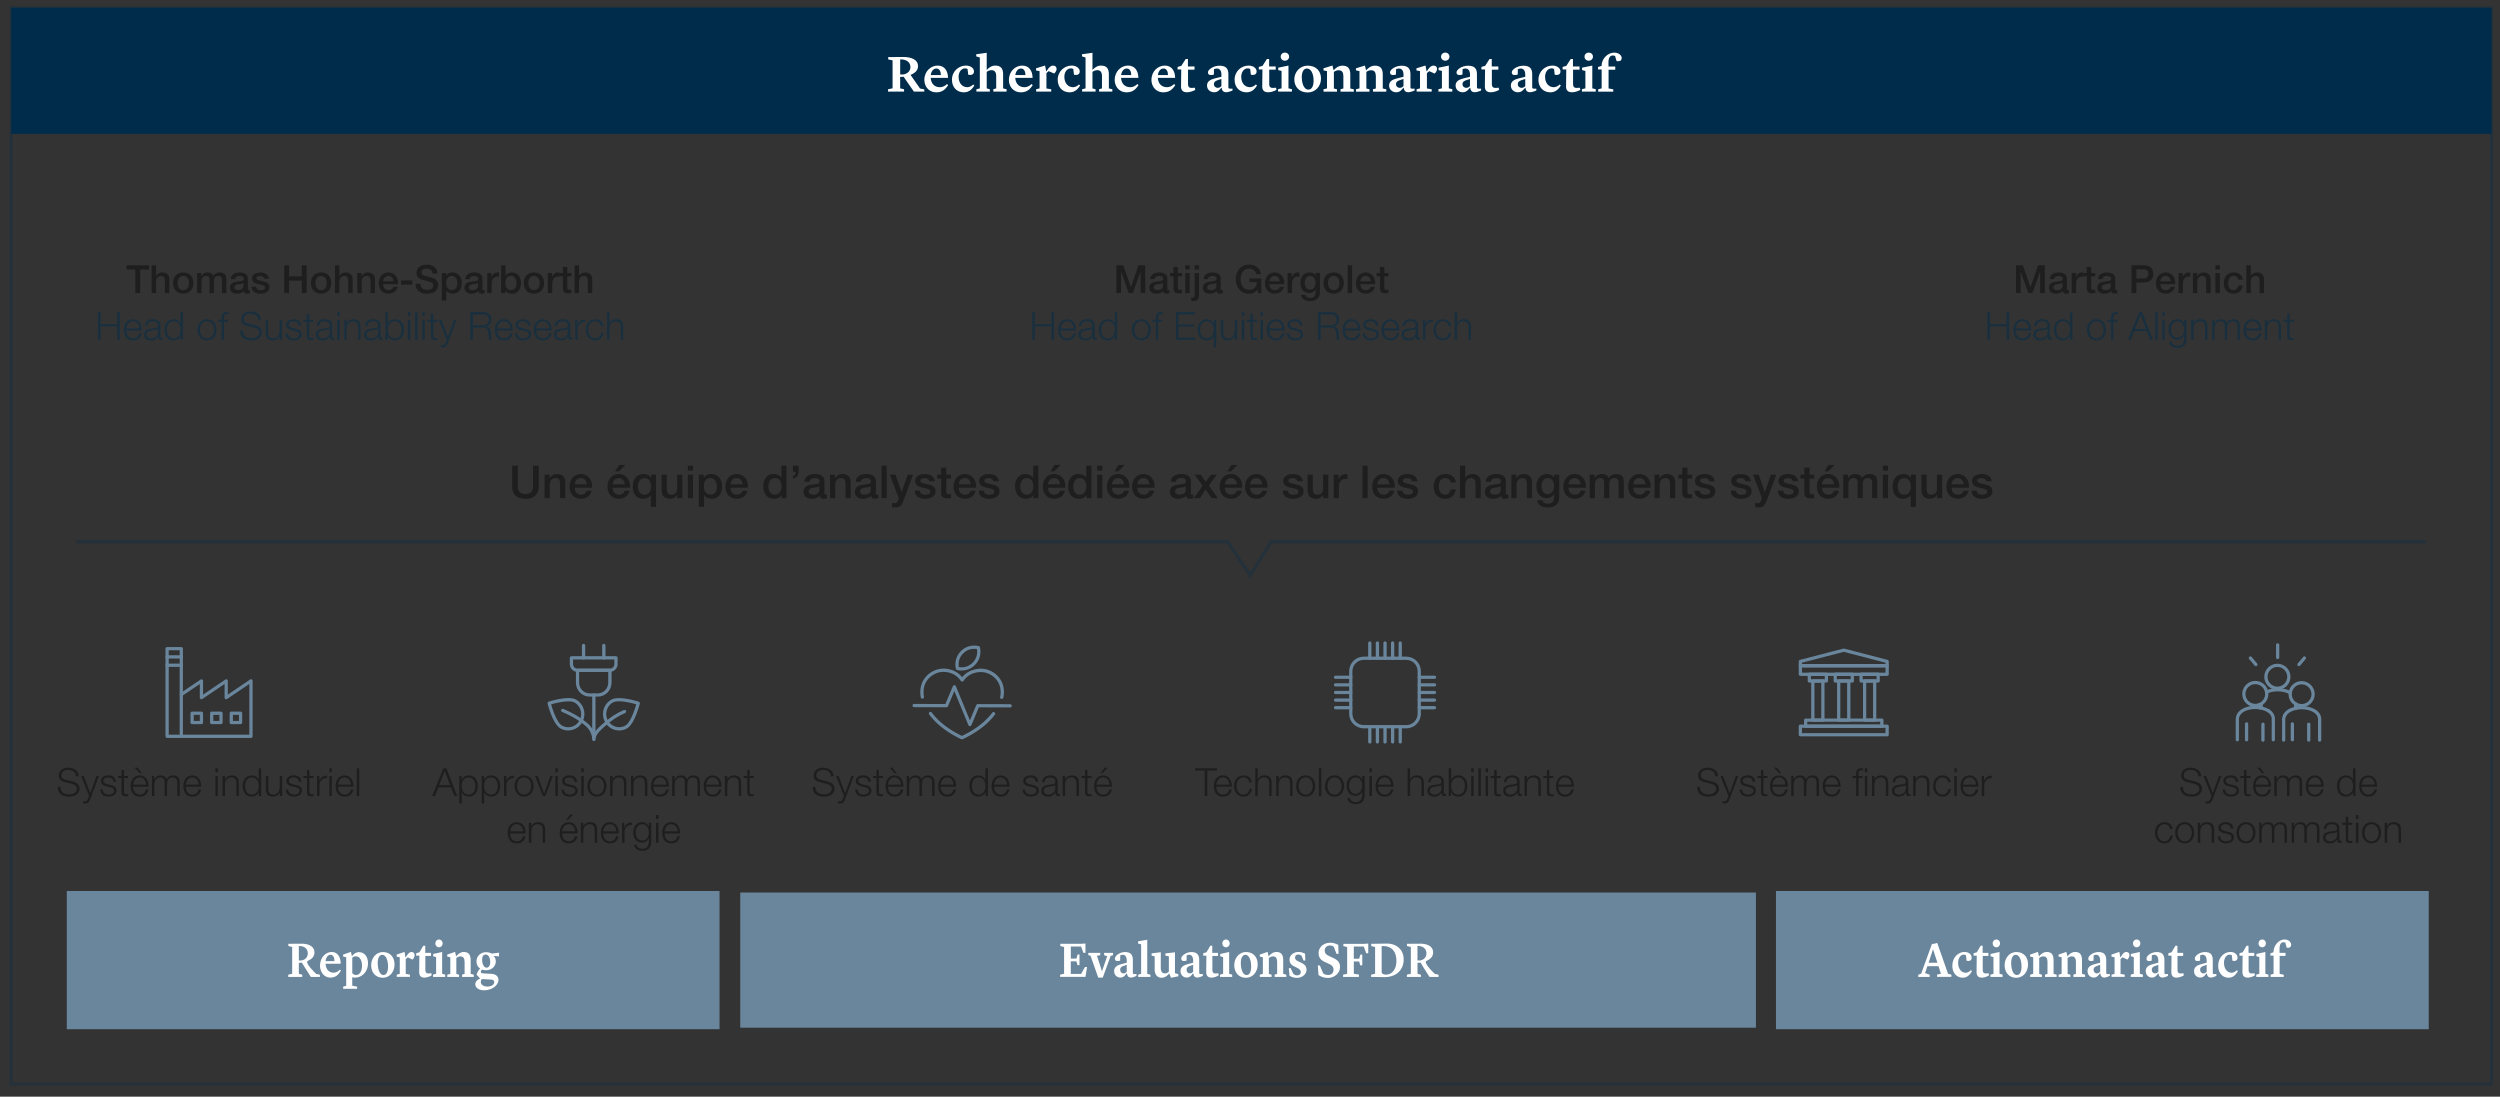
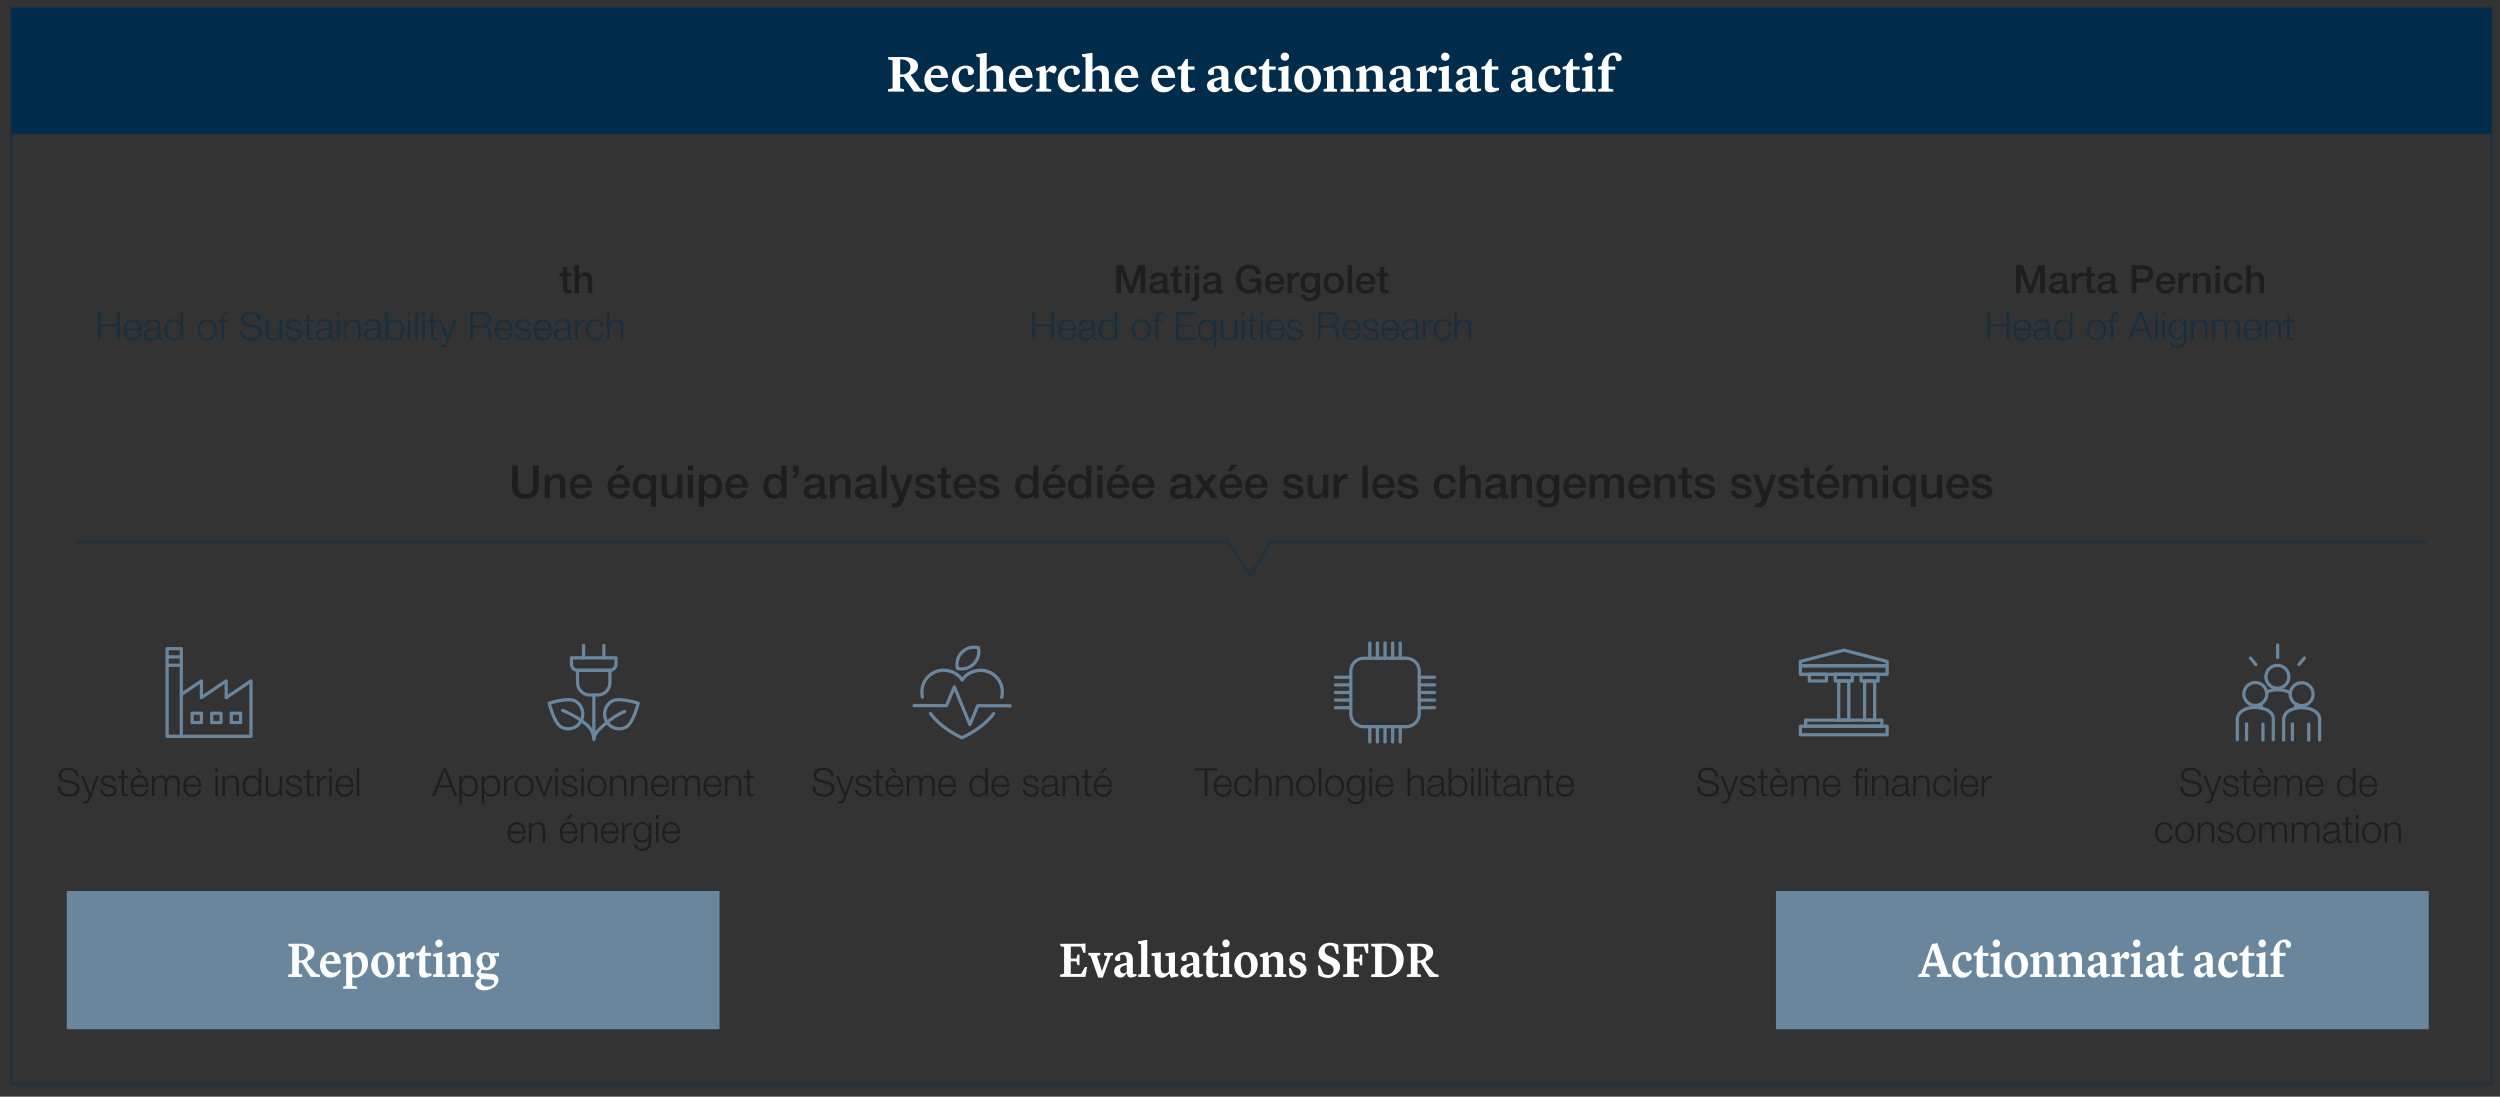
<svg xmlns="http://www.w3.org/2000/svg" id="Calque_1" data-name="Calque 1" viewBox="0 0 770 337.78">
  <rect x="0" y="0" width="770" height="337.78" fill="#333333" stroke="none" />
  <defs>
    <style>.cls-1{fill:#fff}.cls-2{fill:#1e1e1e}.cls-3,.cls-4{opacity:.3;fill:#002c4b}.cls-4{opacity:.5}.cls-6{fill:#6a869d}</style>
  </defs>
  <path d="M20.57 274.43h201.05v42.56H20.57z" class="cls-6" />
  <g>
    <path d="m88.77 300.2 1.22-.28v-8.26l-1.18-.28v-.69l3.85-.03c2.56-.05 4.19.89 4.19 2.69 0 1.27-.83 2.07-2.02 2.59s2.55 4.02 2.55 4.02l1.15.25v.68h-2.8l-2-3.16c-.56-.91-.74-1.23-.74-1.23l-.95.05v3.38l1.05.28v.69h-4.31v-.69Zm3.27-4.38h.85c1.13-.2 1.91-1.04 1.91-2.15 0-1.35-.91-2.33-2.76-2.3v4.45ZM98.56 297.45c0-2.59 1.77-4.24 3.6-4.24s2.75 1.52 2.79 3.62h-4.68c.11 1.86 1.16 2.76 2.48 2.76 1.15 0 1.92-.94 1.92-.94l.32.32c-.35.49-1.11 2.13-3.14 2.13-2.35 0-3.29-2.04-3.29-3.67Zm1.72-1.43h2.73c0-1-.34-1.95-1.22-1.95-.76 0-1.39.77-1.51 1.95ZM105.71 303.88l.92-.26v-8.78l-.95-.23v-.6l2.35-.81h.07l.29 1.33c.31-.44 1.02-1.27 2.19-1.27 1.36 0 2.77 1.03 2.77 3.5s-1.82 4.36-3.99 4.36c-.32 0-.62-.06-.87-.14v2.62l1.5.29v.67h-4.29v-.69Zm2.79-8.93v4.77c.17.23.53.58 1.23.58.91 0 1.77-.98 1.77-2.87 0-1.75-.74-2.89-1.95-2.89-.46 0-.83.23-1.05.4ZM114.32 297.31c0-2.29 1.57-4.08 3.6-4.08 2.17 0 3.6 1.49 3.6 3.81s-1.53 4.11-3.6 4.11c-2.35 0-3.6-1.78-3.6-3.84Zm3.81 3c.9 0 1.39-1.09 1.39-2.58 0-2.23-.76-3.65-1.79-3.65-.91 0-1.4 1.07-1.4 2.56 0 1.21.35 3.67 1.81 3.67ZM122.21 300.2l.92-.26v-5.1l-.95-.2v-.63l2.35-.8h.08l.29 1.72h.03l.22-.37c.49-.81.95-1.35 1.6-1.35s.95.43.95 1c0 .65-.49 1.2-.64 1.35l-1.46-.71c-.17.12-.39.32-.63.58v4.53l1.29.23v.69h-4.06v-.69ZM129.11 299.23l.06-4.88h-.98v-.74l1.01-.32 1.18-2.01h.6v2.2h1.78v.95h-1.75v4.21c0 1.08.5 1.18 1.02 1.18.39 0 .81-.06.81-.06l.13.63s-1.02.71-2.26.71-1.61-.74-1.6-1.86ZM133.38 300.18l.94-.25v-5.14l-.9-.26v-.71l2.76-.61v6.72l.94.25v.71h-3.74v-.71Zm.7-9.61c0-.66.48-1.2 1.13-1.2s1.13.54 1.13 1.2-.49 1.2-1.13 1.2-1.13-.54-1.13-1.2ZM137.77 300.2l.93-.26v-5.1l-.95-.23v-.6l2.35-.81h.07l.31 1.38h.01c.34-.43 1.19-1.37 2.34-1.37 1.43 0 2.14.74 2.14 2.58v4.16l.95.25v.69h-3.59v-.71l.77-.23v-3.71c-.03-1.09-.39-1.69-1.3-1.67-.56 0-1.04.32-1.25.51v4.88l.84.25v.69h-3.63v-.69ZM152.07 294.4v.05c.31.32.64.88.64 1.67 0 1.54-1.3 2.72-3 2.72-.45 0-.88-.08-1.26-.21-.17.17-.35.46-.35.69 0 .32.25.46.73.48l2.45.14c1.58.06 2.25.89 2.25 1.89 0 1.55-1.91 3.18-4.38 3.18-1.72 0-2.76-.83-2.76-1.84 0-.88.64-1.38 1.29-1.69l.18-.09v-.05l-1.08-1.12c.18-.66.56-1.34 1.09-1.9-.69-.48-1.12-1.23-1.12-2.21 0-1.7 1.36-2.84 2.98-2.84.67 0 1.22.18 1.82.43l2.16-.28v1.15l-1.65-.15Zm-3.7 7.15c-.14.2-.28.49-.28.91 0 .74.73 1.4 2 1.4 1.5 0 2.14-.72 2.14-1.35 0-.46-.31-.74-.88-.8l-2.98-.15Zm2.62-5.14c0-1.55-.64-2.42-1.39-2.42s-1.11.63-1.11 1.58c0 1.49.62 2.47 1.39 2.47s1.11-.83 1.11-1.63Z" class="cls-1" />
  </g>
  <path d="M547 274.43h201.05v42.56H547z" class="cls-6" />
  <g>
    <path d="m590.84 300.23.88-.34 3.32-9.15.78-.08.84-.25 3.35 9.53 1.02.25v.69h-4.41v-.71l1.19-.26-.76-2.33h-3.42l-.7 2.15 1.41.45v.71h-3.52v-.66Zm3.16-3.7h2.72l-1.34-4.16h-.01l-1.36 4.16ZM601.33 297.45c0-2.64 1.88-4.24 3.77-4.24 1.33 0 2.17.83 2.17 1.75 0 .61-.35 1.01-.97 1.01-.32 0-.59-.06-.59-.06l-.2-1.7s-.29-.17-.67-.17c-1.11 0-1.74 1.26-1.74 2.47 0 1.93 1.04 3.09 2.34 3.09.94 0 1.61-.81 1.61-.81l.31.34c-.43.69-1.18 2-2.83 2-1.88 0-3.21-1.47-3.21-3.67ZM608.78 299.23l.06-4.88h-.98v-.74l1.01-.32 1.18-2.01h.6v2.2h1.78v.95h-1.75v4.21c0 1.08.5 1.18 1.02 1.18.39 0 .81-.06.81-.06l.13.63s-1.02.71-2.26.71-1.61-.74-1.6-1.86ZM613.05 300.18l.94-.25v-5.14l-.9-.26v-.71l2.76-.61v6.72l.94.25v.71h-3.74v-.71Zm.7-9.61c0-.66.48-1.2 1.13-1.2s1.13.54 1.13 1.2-.49 1.2-1.13 1.2-1.13-.54-1.13-1.2ZM617.43 297.31c0-2.29 1.57-4.08 3.6-4.08 2.17 0 3.6 1.49 3.6 3.81s-1.53 4.11-3.6 4.11c-2.35 0-3.6-1.78-3.6-3.84Zm3.81 3c.9 0 1.39-1.09 1.39-2.58 0-2.23-.76-3.65-1.79-3.65-.91 0-1.4 1.07-1.4 2.56 0 1.21.35 3.67 1.81 3.67ZM625.31 300.2l.92-.26v-5.1l-.95-.23v-.6l2.35-.81h.07l.31 1.38h.01c.34-.43 1.19-1.37 2.34-1.37 1.43 0 2.14.74 2.14 2.58v4.16l.95.25v.69h-3.59v-.71l.77-.23v-3.71c-.03-1.09-.39-1.69-1.3-1.67-.56 0-1.04.32-1.25.51v4.88l.84.25v.69h-3.63v-.69ZM634.06 300.2l.92-.26v-5.1l-.95-.23v-.6l2.35-.81h.07l.31 1.38h.01c.34-.43 1.19-1.37 2.34-1.37 1.43 0 2.14.74 2.14 2.58v4.16l.95.25v.69h-3.59v-.71l.77-.23v-3.71c-.03-1.09-.39-1.69-1.3-1.67-.56 0-1.04.32-1.25.51v4.88l.84.25v.69h-3.63v-.69ZM642.97 299.12c0-1.26.88-1.81 2.25-2.18l1.62-.43v-.63c0-1.09-.42-1.81-1.23-1.81-.31 0-.66.12-.77.2l-.03 1.58c-.13.06-.49.15-.83.15-.49 0-.78-.26-.78-.78 0-.83 1.46-1.98 3.11-1.98 1.75 0 2.41.83 2.41 2.55v3.71c0 .45.11.52.52.52h.6v.54s-.99.52-1.71.52c-.85 0-1.15-.58-1.23-1.32h-.07c-.56.71-.98 1.33-1.96 1.33s-1.9-.74-1.9-1.98Zm3.88.14v-2.09l-.9.31c-.8.28-1.12.6-1.12 1.18 0 .74.49 1.14 1.04 1.14.48 0 .81-.32.98-.54ZM650.37 300.2l.92-.26v-5.1l-.95-.2v-.63l2.35-.8h.08l.29 1.72h.03l.22-.37c.49-.81.95-1.35 1.6-1.35s.95.43.95 1c0 .65-.49 1.2-.64 1.35l-1.46-.71c-.17.12-.39.32-.63.58v4.53l1.29.23v.69h-4.06v-.69ZM656.27 300.18l.94-.25v-5.14l-.9-.26v-.71l2.76-.61v6.72l.94.25v.71h-3.74v-.71Zm.7-9.61c0-.66.48-1.2 1.13-1.2s1.13.54 1.13 1.2-.49 1.2-1.13 1.2-1.13-.54-1.13-1.2ZM660.89 299.12c0-1.26.88-1.81 2.25-2.18l1.62-.43v-.63c0-1.09-.42-1.81-1.23-1.81-.31 0-.66.12-.77.2l-.03 1.58c-.13.06-.49.15-.83.15-.49 0-.78-.26-.78-.78 0-.83 1.46-1.98 3.11-1.98 1.75 0 2.41.83 2.41 2.55v3.71c0 .45.11.52.52.52h.6v.54s-.99.52-1.71.52c-.85 0-1.15-.58-1.23-1.32h-.07c-.56.71-.98 1.33-1.96 1.33s-1.9-.74-1.9-1.98Zm3.88.14v-2.09l-.9.31c-.8.28-1.12.6-1.12 1.18 0 .74.49 1.14 1.04 1.14.48 0 .81-.32.98-.54ZM668.78 299.23l.05-4.88h-.98v-.74l1.01-.32 1.18-2.01h.6v2.2h1.78v.95h-1.75v4.21c0 1.08.5 1.18 1.02 1.18.39 0 .81-.06.81-.06l.13.63s-1.02.71-2.26.71-1.61-.74-1.6-1.86ZM675.78 299.12c0-1.26.88-1.81 2.25-2.18l1.62-.43v-.63c0-1.09-.42-1.81-1.23-1.81-.31 0-.66.12-.77.2l-.03 1.58c-.12.06-.49.15-.83.15-.49 0-.78-.26-.78-.78 0-.83 1.46-1.98 3.11-1.98 1.75 0 2.41.83 2.41 2.55v3.71c0 .45.11.52.52.52h.6v.54s-.99.52-1.71.52c-.85 0-1.15-.58-1.23-1.32h-.07c-.56.71-.98 1.33-1.96 1.33s-1.91-.74-1.91-1.98Zm3.88.14v-2.09l-.9.31c-.8.28-1.12.6-1.12 1.18 0 .74.49 1.14 1.04 1.14.48 0 .81-.32.98-.54ZM683.22 297.45c0-2.64 1.88-4.24 3.77-4.24 1.33 0 2.17.83 2.17 1.75 0 .61-.35 1.01-.97 1.01-.32 0-.59-.06-.59-.06l-.2-1.7s-.29-.17-.67-.17c-1.11 0-1.74 1.26-1.74 2.47 0 1.93 1.04 3.09 2.34 3.09.94 0 1.61-.81 1.61-.81l.31.34c-.43.69-1.18 2-2.83 2-1.88 0-3.21-1.47-3.21-3.67ZM690.67 299.23l.06-4.88h-.98v-.74l1.01-.32 1.18-2.01h.6v2.2h1.78v.95h-1.75v4.21c0 1.08.5 1.18 1.02 1.18.39 0 .81-.06.81-.06l.13.63s-1.02.71-2.26.71-1.61-.74-1.6-1.86ZM694.93 300.18l.94-.25v-5.14l-.9-.26v-.71l2.76-.61v6.72l.94.25v.71h-3.74v-.71Zm.7-9.61c0-.66.48-1.2 1.13-1.2s1.13.54 1.13 1.2-.49 1.2-1.13 1.2-1.13-.54-1.13-1.2ZM699.33 300.2l.93-.26v-5.59h-.98v-.72l.97-.34v-.05c0-2 1.6-3.87 3.4-3.87 1.25 0 2.02.81 2.02 1.6 0 .54-.27.94-.94.94-.27 0-.45-.06-.45-.06l-.39-1.49a1.27 1.27 0 0 0-.6-.15c-.7 0-1.19.6-1.19 2.07v1.2h1.84v.94h-1.81v5.53l1.26.26v.69h-4.05v-.69Z" class="cls-1" />
  </g>
-   <path d="M228 274.89h312.83v41.64H228z" class="cls-6" />
  <g>
    <path d="M329.8 296.08v3.9h3.18l1.2-2.15h.63l-.48 3.05h-7.8v-.69l1.21-.28v-8.24l-1.16-.29v-.69H333l1.32-.09v2.89h-.62l-.74-1.96h-3.15v3.71h1.72l.38-1.27h.57v3.3h-.6l-.35-1.18h-1.72ZM338.26 301.09l-2.37-6.71-.69-.21v-.69h3.68v.71l-1.01.2 1.44 4.47c.03.08.07.34.07.34h.03s.07-.26.1-.34l1.51-4.34-.95-.32v-.71h2.73v.71l-.71.2-2.44 6.71h-1.4ZM343.16 299.12c0-1.26.88-1.81 2.26-2.18l1.62-.43v-.63c0-1.09-.42-1.81-1.23-1.81-.31 0-.66.12-.77.2l-.03 1.58c-.13.06-.49.15-.83.15-.49 0-.78-.26-.78-.78 0-.83 1.46-1.98 3.11-1.98 1.75 0 2.41.83 2.41 2.55v3.71c0 .45.11.52.52.52h.6v.54s-1 .52-1.71.52c-.85 0-1.15-.58-1.23-1.32h-.07c-.56.71-.98 1.33-1.96 1.33s-1.91-.74-1.91-1.98Zm3.88.14v-2.09l-.9.31c-.8.28-1.12.6-1.12 1.18 0 .74.49 1.14 1.04 1.14.48 0 .81-.32.98-.54ZM350.56 300.2l.91-.26v-9.07l-.94-.28v-.66l2.82-.49v10.51l.98.25v.69h-3.77v-.69ZM360.11 299.8c-.29.41-1.08 1.34-2.34 1.34-1.13 0-2.13-.74-2.13-2.56v-4.02l-.95-.25v-.68l2.83-.34v4.79c.01 1.09.38 1.72 1.26 1.72.63 0 1.05-.34 1.23-.54v-4.71l-1.08-.23v-.67l2.96-.34v6.45l1.04.26v.68l-2.25.45-.56-1.34ZM363.61 299.12c0-1.26.88-1.81 2.26-2.18l1.62-.43v-.63c0-1.09-.42-1.81-1.23-1.81-.31 0-.66.12-.77.2l-.03 1.58c-.13.06-.49.15-.83.15-.49 0-.79-.26-.79-.78 0-.83 1.46-1.98 3.11-1.98 1.75 0 2.41.83 2.41 2.55v3.71c0 .45.11.52.52.52h.6v.54s-1 .52-1.71.52c-.86 0-1.15-.58-1.23-1.32h-.07c-.56.71-.98 1.33-1.96 1.33s-1.91-.74-1.91-1.98Zm3.88.14v-2.09l-.9.31c-.8.28-1.12.6-1.12 1.18 0 .74.49 1.14 1.04 1.14.48 0 .81-.32.98-.54ZM371.51 299.23l.06-4.88h-.98v-.74l1.01-.32 1.18-2.01h.6v2.2h1.78v.95h-1.75v4.21c0 1.08.5 1.18 1.02 1.18.39 0 .81-.06.81-.06l.13.63s-1.02.71-2.25.71-1.61-.74-1.6-1.86ZM375.78 300.18l.94-.25v-5.14l-.9-.26v-.71l2.76-.61v6.72l.94.25v.71h-3.74v-.71Zm.7-9.61c0-.66.48-1.2 1.13-1.2s1.13.54 1.13 1.2-.49 1.2-1.13 1.2-1.13-.54-1.13-1.2ZM380.16 297.31c0-2.29 1.57-4.08 3.6-4.08 2.17 0 3.6 1.49 3.6 3.81s-1.53 4.11-3.6 4.11c-2.35 0-3.6-1.78-3.6-3.84Zm3.81 3c.9 0 1.39-1.09 1.39-2.58 0-2.23-.76-3.65-1.79-3.65-.91 0-1.4 1.07-1.4 2.56 0 1.21.35 3.67 1.81 3.67ZM388.04 300.2l.92-.26v-5.1l-.95-.23v-.6l2.35-.81h.07l.31 1.38h.01c.34-.43 1.19-1.37 2.34-1.37 1.43 0 2.14.74 2.14 2.58v4.16l.95.25v.69h-3.59v-.71l.77-.23v-3.71c-.03-1.09-.39-1.69-1.3-1.67-.56 0-1.04.32-1.25.51v4.88l.84.25v.69h-3.63v-.69ZM397.18 300.57l-.24-2.39h.59l.76 1.67c.28.32.64.55 1.23.55.64 0 1.11-.38 1.11-.98 0-.54-.32-.94-1.22-1.38l-.76-.37c-1.04-.51-1.47-1.14-1.47-2.12 0-1.3 1.19-2.33 2.73-2.33.76 0 1.4.18 2.06.52l.07 2.1h-.56l-.56-1.37c-.18-.21-.53-.48-1.04-.48-.6 0-1 .38-1 .94 0 .48.22.81 1.04 1.2l.76.35c1.3.61 1.72 1.24 1.72 2.21 0 1.38-1.3 2.49-2.93 2.49-.91 0-1.51-.23-2.3-.61ZM405.89 297.37h.63l1 2.38c.35.31.83.54 1.6.54.93 0 1.61-.6 1.61-1.63 0-.74-.38-1.32-1.27-1.72l-1.26-.57c-1.37-.61-2.07-1.41-2.07-2.84 0-1.61 1.33-3.16 3.61-3.16.94 0 1.75.29 2.45.67l.08 2.75h-.62l-.83-2.15a1.86 1.86 0 0 0-1.2-.43c-.98 0-1.6.69-1.6 1.54 0 .8.39 1.26 1.26 1.66l1.4.66c1.57.74 2.05 1.6 2.05 2.75 0 2.07-1.95 3.38-3.68 3.38-1.2 0-2.19-.37-2.96-.91l-.2-2.92ZM416.98 296.12v3.81l1.57.23v.74h-4.88v-.69l1.25-.28v-8.24l-1.16-.29v-.69h6.33l1.33-.09v2.98h-.62l-.76-2.06h-3.07v3.75h1.65l.38-1.27h.58v3.3h-.62l-.34-1.18h-1.65ZM422.31 300.2l1.22-.28v-8.24l-1.18-.29v-.69l4.66-.08c3.35-.05 5.32 2.06 5.32 4.87 0 3.42-2.47 5.51-6 5.46l-4.03-.06v-.69Zm3.25-.8c.06.71.94.8 1.43.78 1.97-.05 3.1-1.95 3.1-4.18 0-3.62-2.13-4.76-4.54-4.59v7.98ZM433.32 300.2l1.22-.28v-8.26l-1.18-.28v-.69l3.85-.03c2.56-.05 4.19.89 4.19 2.69 0 1.27-.83 2.07-2.02 2.59s2.55 4.02 2.55 4.02l1.15.25v.68h-2.8l-2-3.16c-.56-.91-.74-1.23-.74-1.23l-.95.05v3.38l1.05.28v.69h-4.31v-.69Zm3.26-4.38h.85c1.13-.2 1.91-1.04 1.91-2.15 0-1.35-.91-2.33-2.76-2.3v4.45Z" class="cls-1" />
  </g>
  <path fill="#002c4b" d="M3.46 2.41h763.92v38.81H3.46z" />
  <g>
    <path d="m273.52 27.49 1.39-.29v-8.61l-1.34-.29v-.72l4.4-.03c2.93-.05 4.79.93 4.79 2.8 0 1.33-.94 2.16-2.3 2.71v.02l2.91 4.18 1.31.26v.7h-3.2l-2.29-3.3c-.64-.94-.85-1.28-.85-1.28l-1.09.05v3.52l1.2.29v.72h-4.93v-.72Zm3.73-4.56h.98c1.3-.21 2.18-1.09 2.18-2.24 0-1.41-1.04-2.43-3.15-2.4v4.64ZM284.7 24.62c0-2.71 2.02-4.42 4.11-4.42s3.14 1.58 3.19 3.78h-5.35c.13 1.94 1.33 2.88 2.83 2.88 1.31 0 2.19-.98 2.19-.98l.37.34c-.4.51-1.26 2.22-3.58 2.22-2.69 0-3.76-2.13-3.76-3.83Zm1.97-1.49h3.12c0-1.04-.38-2.03-1.39-2.03-.87 0-1.58.8-1.73 2.03ZM293.2 24.62c0-2.75 2.15-4.42 4.31-4.42 1.52 0 2.48.86 2.48 1.82 0 .64-.4 1.06-1.1 1.06-.37 0-.67-.06-.67-.06l-.22-1.78s-.34-.18-.77-.18c-1.26 0-1.98 1.31-1.98 2.58 0 2.02 1.18 3.22 2.67 3.22 1.07 0 1.84-.85 1.84-.85l.35.35c-.5.72-1.34 2.08-3.23 2.08-2.14 0-3.67-1.54-3.67-3.83ZM305.95 27.47l.88-.24v-3.87c-.03-1.14-.46-1.76-1.5-1.75-.62 0-1.18.34-1.42.53v5.09l.96.26v.72h-4.14v-.72l1.06-.27v-9.51l-1.11-.34v-.66l3.23-.45v5.3c.42-.48 1.34-1.36 2.59-1.36 1.65 0 2.46.77 2.46 2.69v4.34l1.07.26v.72h-4.08v-.74ZM310.75 24.62c0-2.71 2.02-4.42 4.11-4.42s3.14 1.58 3.18 3.78h-5.35c.13 1.94 1.33 2.88 2.83 2.88 1.31 0 2.19-.98 2.19-.98l.37.34c-.4.51-1.26 2.22-3.59 2.22-2.69 0-3.76-2.13-3.76-3.83Zm1.97-1.49h3.12c0-1.04-.38-2.03-1.39-2.03-.86 0-1.58.8-1.73 2.03ZM319.13 27.49l1.06-.27v-5.31l-1.09-.21v-.66l2.69-.83h.1l.34 1.79h.03l.26-.38c.56-.85 1.09-1.41 1.82-1.41s1.09.45 1.09 1.04c0 .67-.56 1.25-.74 1.41l-1.67-.74c-.19.13-.45.34-.72.61v4.72l1.47.24v.72h-4.64v-.72ZM325.77 24.62c0-2.75 2.15-4.42 4.31-4.42 1.52 0 2.48.86 2.48 1.82 0 .64-.4 1.06-1.1 1.06-.37 0-.67-.06-.67-.06l-.22-1.78s-.34-.18-.77-.18c-1.26 0-1.98 1.31-1.98 2.58 0 2.02 1.18 3.22 2.67 3.22 1.07 0 1.84-.85 1.84-.85l.35.35c-.5.72-1.34 2.08-3.23 2.08-2.14 0-3.67-1.54-3.67-3.83ZM338.53 27.47l.88-.24v-3.87c-.03-1.14-.46-1.76-1.5-1.75-.62 0-1.19.34-1.43.53v5.09l.96.26v.72h-4.15v-.72l1.06-.27v-9.51l-1.1-.34v-.66l3.23-.45v5.3c.42-.48 1.35-1.36 2.59-1.36 1.65 0 2.46.77 2.46 2.69v4.34l1.07.26v.72h-4.08v-.74ZM343.33 24.62c0-2.71 2.02-4.42 4.11-4.42s3.14 1.58 3.19 3.78h-5.35c.13 1.94 1.33 2.88 2.83 2.88 1.31 0 2.19-.98 2.19-.98l.37.34c-.4.51-1.27 2.22-3.59 2.22-2.69 0-3.76-2.13-3.76-3.83Zm1.97-1.49h3.12c0-1.04-.38-2.03-1.39-2.03-.86 0-1.58.8-1.73 2.03ZM354.65 24.62c0-2.71 2.02-4.42 4.11-4.42s3.14 1.58 3.19 3.78h-5.35c.13 1.94 1.33 2.88 2.83 2.88 1.31 0 2.19-.98 2.19-.98l.37.34c-.4.51-1.27 2.22-3.59 2.22-2.69 0-3.76-2.13-3.76-3.83Zm1.97-1.49h3.12c0-1.04-.38-2.03-1.39-2.03-.86 0-1.58.8-1.73 2.03ZM363.76 26.48l.06-5.09h-1.12v-.77l1.15-.34 1.34-2.1h.69v2.29h2.03v.99h-2v4.39c0 1.12.58 1.23 1.17 1.23.45 0 .93-.06.93-.06l.14.66s-1.17.74-2.58.74-1.84-.77-1.82-1.94ZM371.76 26.37c0-1.31 1.01-1.89 2.58-2.27l1.86-.45v-.66c0-1.14-.48-1.89-1.41-1.89-.35 0-.75.13-.88.21l-.03 1.65c-.14.06-.56.16-.94.16-.56 0-.9-.27-.9-.82 0-.86 1.66-2.06 3.55-2.06 2 0 2.75.86 2.75 2.66v3.87c0 .46.13.54.59.54h.69v.56s-1.14.54-1.95.54c-.98 0-1.31-.61-1.41-1.38h-.08c-.64.74-1.12 1.39-2.24 1.39s-2.18-.77-2.18-2.07Zm4.43.14v-2.18l-1.02.32c-.91.29-1.28.62-1.28 1.23 0 .77.56 1.18 1.18 1.18.54 0 .93-.34 1.12-.56ZM380.25 24.62c0-2.75 2.15-4.42 4.31-4.42 1.52 0 2.48.86 2.48 1.82 0 .64-.4 1.06-1.1 1.06-.37 0-.67-.06-.67-.06l-.22-1.78s-.34-.18-.77-.18c-1.26 0-1.98 1.31-1.98 2.58 0 2.02 1.18 3.22 2.67 3.22 1.07 0 1.84-.85 1.84-.85l.35.35c-.5.72-1.34 2.08-3.23 2.08-2.14 0-3.67-1.54-3.67-3.83ZM388.77 26.48l.06-5.09h-1.12v-.77l1.15-.34 1.34-2.1h.69v2.29h2.03v.99h-2v4.39c0 1.12.58 1.23 1.17 1.23.45 0 .93-.06.93-.06l.14.66s-1.17.74-2.58.74-1.84-.77-1.82-1.94ZM393.65 27.47l1.07-.26v-5.36l-1.02-.27v-.74l3.15-.64v7.01l1.07.26v.74h-4.27v-.74Zm.8-10.02c0-.69.54-1.25 1.3-1.25s1.3.56 1.3 1.25-.56 1.25-1.3 1.25-1.3-.56-1.3-1.25ZM398.65 24.48c0-2.38 1.79-4.26 4.11-4.26 2.48 0 4.11 1.55 4.11 3.97s-1.75 4.29-4.11 4.29c-2.69 0-4.11-1.86-4.11-4Zm4.36 3.12c1.03 0 1.58-1.14 1.58-2.69 0-2.32-.86-3.81-2.05-3.81-1.04 0-1.6 1.12-1.6 2.67 0 1.26.4 3.83 2.06 3.83ZM407.66 27.49l1.06-.27v-5.31l-1.09-.24v-.62l2.69-.85h.08l.35 1.44h.02c.38-.45 1.36-1.42 2.67-1.42 1.63 0 2.45.77 2.45 2.69v4.34l1.09.26v.72h-4.1v-.74l.88-.24v-3.87c-.03-1.14-.45-1.76-1.49-1.75-.64 0-1.19.34-1.43.53v5.09l.96.26v.72h-4.15v-.72ZM417.66 27.49l1.06-.27v-5.31l-1.09-.24v-.62l2.69-.85h.08l.35 1.44h.02c.38-.45 1.36-1.42 2.67-1.42 1.63 0 2.45.77 2.45 2.69v4.34l1.09.26v.72h-4.1v-.74l.88-.24v-3.87c-.03-1.14-.45-1.76-1.49-1.75-.64 0-1.19.34-1.43.53v5.09l.96.26v.72h-4.15v-.72ZM427.84 26.37c0-1.31 1.01-1.89 2.58-2.27l1.86-.45v-.66c0-1.14-.48-1.89-1.41-1.89-.35 0-.75.13-.88.21l-.03 1.65c-.14.06-.56.16-.94.16-.56 0-.9-.27-.9-.82 0-.86 1.66-2.06 3.55-2.06 2 0 2.75.86 2.75 2.66v3.87c0 .46.13.54.59.54h.69v.56s-1.14.54-1.95.54c-.98 0-1.31-.61-1.41-1.38h-.08c-.64.74-1.12 1.39-2.24 1.39s-2.18-.77-2.18-2.07Zm4.43.14v-2.18l-1.02.32c-.91.29-1.28.62-1.28 1.23 0 .77.56 1.18 1.18 1.18.54 0 .93-.34 1.12-.56ZM436.3 27.49l1.06-.27v-5.31l-1.09-.21v-.66l2.69-.83h.1l.34 1.79h.03l.26-.38c.56-.85 1.09-1.41 1.83-1.41s1.09.45 1.09 1.04c0 .67-.56 1.25-.74 1.41l-1.66-.74c-.19.13-.45.34-.72.61v4.72l1.47.24v.72h-4.64v-.72ZM443.04 27.47l1.07-.26v-5.36l-1.02-.27v-.74l3.15-.64v7.01l1.07.26v.74h-4.27v-.74Zm.8-10.02c0-.69.54-1.25 1.3-1.25s1.3.56 1.3 1.25-.56 1.25-1.3 1.25-1.3-.56-1.3-1.25ZM448.32 26.37c0-1.31 1.01-1.89 2.58-2.27l1.86-.45v-.66c0-1.14-.48-1.89-1.41-1.89-.35 0-.75.13-.88.21l-.03 1.65c-.14.06-.56.16-.94.16-.56 0-.9-.27-.9-.82 0-.86 1.66-2.06 3.55-2.06 2 0 2.75.86 2.75 2.66v3.87c0 .46.13.54.59.54h.69v.56s-1.14.54-1.95.54c-.98 0-1.31-.61-1.41-1.38h-.08c-.64.74-1.12 1.39-2.24 1.39s-2.18-.77-2.18-2.07Zm4.43.14v-2.18l-1.02.32c-.91.29-1.28.62-1.28 1.23 0 .77.56 1.18 1.18 1.18.54 0 .93-.34 1.12-.56ZM457.34 26.48l.06-5.09h-1.12v-.77l1.15-.34 1.34-2.1h.69v2.29h2.03v.99h-2v4.39c0 1.12.58 1.23 1.17 1.23.45 0 .93-.06.93-.06l.14.66s-1.17.74-2.58.74-1.84-.77-1.82-1.94ZM465.34 26.37c0-1.31 1.01-1.89 2.58-2.27l1.86-.45v-.66c0-1.14-.48-1.89-1.41-1.89-.35 0-.75.13-.88.21l-.03 1.65c-.14.06-.56.16-.94.16-.56 0-.9-.27-.9-.82 0-.86 1.66-2.06 3.55-2.06 2 0 2.75.86 2.75 2.66v3.87c0 .46.13.54.59.54h.69v.56s-1.14.54-1.95.54c-.98 0-1.31-.61-1.41-1.38h-.08c-.64.74-1.12 1.39-2.24 1.39s-2.18-.77-2.18-2.07Zm4.44.14v-2.18l-1.02.32c-.91.29-1.28.62-1.28 1.23 0 .77.56 1.18 1.18 1.18.54 0 .93-.34 1.12-.56ZM473.84 24.62c0-2.75 2.14-4.42 4.31-4.42 1.52 0 2.48.86 2.48 1.82 0 .64-.4 1.06-1.1 1.06-.37 0-.67-.06-.67-.06l-.22-1.78s-.34-.18-.77-.18c-1.26 0-1.99 1.31-1.99 2.58 0 2.02 1.18 3.22 2.67 3.22 1.07 0 1.84-.85 1.84-.85l.35.35c-.5.72-1.34 2.08-3.23 2.08-2.14 0-3.67-1.54-3.67-3.83ZM482.35 26.48l.06-5.09h-1.12v-.77l1.15-.34 1.34-2.1h.69v2.29h2.03v.99h-2v4.39c0 1.12.58 1.23 1.17 1.23.45 0 .93-.06.93-.06l.14.66s-1.17.74-2.58.74-1.84-.77-1.83-1.94ZM487.23 27.47l1.07-.26v-5.36l-1.02-.27v-.74l3.15-.64v7.01l1.07.26v.74h-4.27v-.74Zm.8-10.02c0-.69.54-1.25 1.3-1.25s1.3.56 1.3 1.25-.56 1.25-1.3 1.25-1.3-.56-1.3-1.25ZM492.25 27.49l1.06-.27v-5.83h-1.12v-.75l1.1-.35v-.05c0-2.08 1.83-4.03 3.89-4.03 1.42 0 2.3.85 2.3 1.67 0 .56-.3.98-1.07.98-.3 0-.51-.06-.51-.06l-.45-1.55c-.1-.05-.37-.16-.69-.16-.8 0-1.36.62-1.36 2.16l.02 1.25h2.08v.98h-2.06v5.76l1.44.27v.72h-4.63v-.72Z" class="cls-1" />
  </g>
  <g>
    <path d="M157.74 143.43h1.75v5.83c0 1.34.08 2.9 2.35 2.9s2.35-1.55 2.35-2.9v-5.83h1.75v6.4c0 2.56-1.64 3.84-4.1 3.84s-4.1-1.28-4.1-3.84v-6.4ZM167.74 146.19h1.51v1.06l.03.03c.48-.8 1.3-1.29 2.26-1.29 1.57 0 2.56.84 2.56 2.47v4.97h-1.6v-4.55c-.03-1.13-.48-1.62-1.42-1.62-1.06 0-1.75.84-1.75 1.91v4.27h-1.6v-7.24ZM177.02 150.22c0 1.13.62 2.14 1.95 2.14.92 0 1.49-.41 1.76-1.21h1.51c-.35 1.58-1.7 2.47-3.28 2.47-2.27 0-3.54-1.58-3.54-3.81 0-2.06 1.34-3.82 3.5-3.82 2.28 0 3.68 2.06 3.42 4.23h-5.32Zm3.72-1.05c-.05-1.01-.74-1.92-1.82-1.92s-1.86.84-1.91 1.92h3.73ZM188.7 150.22c0 1.13.62 2.14 1.95 2.14.92 0 1.48-.41 1.76-1.21h1.51c-.35 1.58-1.7 2.47-3.28 2.47-2.27 0-3.54-1.58-3.54-3.81 0-2.06 1.35-3.82 3.5-3.82 2.28 0 3.68 2.06 3.42 4.23h-5.32Zm3.72-1.05c-.06-1.01-.74-1.92-1.82-1.92s-1.86.84-1.9 1.92h3.73Zm-1.71-5.98h1.89l-1.99 2h-1.16l1.26-2ZM202.05 156.11h-1.6v-3.61h-.03c-.5.8-1.5 1.13-2.42 1.13-2.14 0-3.12-1.83-3.12-3.78 0-2.12 1.11-3.85 3.39-3.85.93 0 1.79.35 2.24 1.18h.03v-.98h1.51v9.92Zm-3.57-3.74c1.39 0 2.03-1.04 2.03-2.55s-.7-2.56-2.03-2.56-2 1.25-2 2.56.55 2.55 2 2.55ZM210.15 153.43h-1.57v-1.01h-.03c-.39.73-1.26 1.21-2.06 1.21-1.89 0-2.7-.95-2.7-2.84v-4.59h1.6v4.44c0 1.27.52 1.74 1.39 1.74 1.33 0 1.78-.85 1.78-1.98v-4.2h1.6v7.24ZM211.86 143.43h1.6v1.51h-1.6v-1.51Zm0 2.76h1.6v7.24h-1.6v-7.24ZM215.24 146.19h1.51v.98h.03c.45-.83 1.32-1.18 2.24-1.18 2.28 0 3.39 1.74 3.39 3.85 0 1.95-.98 3.78-3.12 3.78-.92 0-1.92-.34-2.42-1.13h-.03v3.61h-1.6v-9.92Zm3.57 1.06c-1.35 0-2.03 1.02-2.03 2.56 0 1.46.74 2.55 2.03 2.55 1.46 0 2-1.29 2-2.55s-.69-2.56-2-2.56ZM225 150.22c0 1.13.62 2.14 1.95 2.14.92 0 1.48-.41 1.77-1.21h1.51c-.35 1.58-1.69 2.47-3.28 2.47-2.27 0-3.54-1.58-3.54-3.81 0-2.06 1.34-3.82 3.5-3.82 2.28 0 3.68 2.06 3.42 4.23h-5.32Zm3.72-1.05c-.06-1.01-.74-1.92-1.82-1.92s-1.86.84-1.91 1.92h3.73ZM242.25 153.43h-1.51v-.98h-.03c-.42.83-1.33 1.18-2.24 1.18-2.28 0-3.39-1.7-3.39-3.87 0-2.62 1.55-3.77 3.14-3.77.91 0 1.92.34 2.41 1.13h.03v-3.7h1.6v10Zm-3.57-1.06c1.43 0 2.03-1.3 2.03-2.56 0-1.6-.77-2.55-2-2.55-1.5 0-2.03 1.33-2.03 2.63s.62 2.48 2 2.48ZM244.22 146.57c.67-.08.85-.63.85-1.25h-.85v-1.89h1.75v1.89c0 1.08-.67 1.92-1.75 2.06v-.81ZM253.94 151.82c0 .39.08.55.38.55.1 0 .22 0 .39-.03v1.11c-.24.08-.74.18-1.01.18-.64 0-1.11-.22-1.23-.88-.63.62-1.65.88-2.51.88-1.3 0-2.48-.7-2.48-2.12 0-1.81 1.44-2.1 2.79-2.26 1.15-.21 2.17-.08 2.17-1.02 0-.83-.85-.98-1.5-.98-.9 0-1.53.36-1.6 1.15h-1.6c.11-1.86 1.69-2.41 3.29-2.41 1.42 0 2.9.57 2.9 2.1v3.73Zm-1.6-2.02c-.49.32-1.26.31-1.96.43-.69.11-1.3.36-1.3 1.21 0 .71.91.92 1.47.92.7 0 1.79-.36 1.79-1.37v-1.19ZM255.66 146.19h1.51v1.06l.03.03c.48-.8 1.3-1.29 2.25-1.29 1.57 0 2.56.84 2.56 2.47v4.97h-1.6v-4.55c-.03-1.13-.48-1.62-1.41-1.62-1.06 0-1.75.84-1.75 1.91v4.27h-1.6v-7.24ZM269.76 151.82c0 .39.08.55.38.55.1 0 .22 0 .39-.03v1.11c-.24.08-.74.18-1.01.18-.64 0-1.11-.22-1.23-.88-.63.62-1.65.88-2.51.88-1.3 0-2.48-.7-2.48-2.12 0-1.81 1.44-2.1 2.79-2.26 1.15-.21 2.17-.08 2.17-1.02 0-.83-.85-.98-1.5-.98-.9 0-1.53.36-1.6 1.15h-1.6c.11-1.86 1.69-2.41 3.29-2.41 1.41 0 2.9.57 2.9 2.1v3.73Zm-1.6-2.02c-.49.32-1.26.31-1.96.43-.69.11-1.3.36-1.3 1.21 0 .71.91.92 1.47.92.7 0 1.79-.36 1.79-1.37v-1.19ZM271.52 143.43h1.6v10h-1.6v-10ZM274.05 146.19h1.75l1.89 5.41h.03l1.84-5.41h1.67l-2.81 7.63c-.52 1.3-.9 2.48-2.56 2.48-.38 0-.74-.03-1.11-.08v-1.34c.25.04.5.1.76.1.74 0 .92-.39 1.12-1.01l.18-.56-2.75-7.21ZM283.32 151.11c.08.92.79 1.26 1.64 1.26.6 0 1.65-.13 1.61-.95-.04-.84-1.21-.94-2.37-1.2-1.18-.25-2.33-.67-2.33-2.14 0-1.58 1.71-2.07 3.03-2.07 1.49 0 2.83.62 3.03 2.23h-1.67c-.14-.76-.77-.97-1.47-.97-.46 0-1.32.11-1.32.74 0 .79 1.18.9 2.35 1.16 1.16.27 2.34.69 2.34 2.12 0 1.72-1.74 2.35-3.24 2.35-1.82 0-3.18-.81-3.21-2.52h1.6ZM288.65 146.19h1.21v-2.17h1.6v2.17h1.44v1.19h-1.44v3.87c0 .66.06 1 .77 1 .22 0 .45 0 .67-.06v1.23c-.35.03-.69.08-1.04.08-1.67 0-1.97-.64-2-1.85v-4.27h-1.21v-1.19ZM295.29 150.22c0 1.13.62 2.14 1.95 2.14.92 0 1.48-.41 1.76-1.21h1.51c-.35 1.58-1.7 2.47-3.28 2.47-2.27 0-3.54-1.58-3.54-3.81 0-2.06 1.35-3.82 3.5-3.82 2.28 0 3.68 2.06 3.42 4.23h-5.32Zm3.73-1.05c-.06-1.01-.74-1.92-1.82-1.92s-1.86.84-1.9 1.92h3.73ZM303.03 151.11c.08.92.78 1.26 1.64 1.26.6 0 1.65-.13 1.61-.95-.04-.84-1.21-.94-2.37-1.2-1.18-.25-2.33-.67-2.33-2.14 0-1.58 1.71-2.07 3.03-2.07 1.49 0 2.83.62 3.03 2.23h-1.67c-.14-.76-.77-.97-1.47-.97-.46 0-1.32.11-1.32.74 0 .79 1.18.9 2.35 1.16 1.16.27 2.34.69 2.34 2.12 0 1.72-1.74 2.35-3.24 2.35-1.82 0-3.18-.81-3.21-2.52h1.6ZM319.81 153.43h-1.51v-.98h-.03c-.42.83-1.33 1.18-2.24 1.18-2.28 0-3.39-1.7-3.39-3.87 0-2.62 1.55-3.77 3.14-3.77.91 0 1.92.34 2.41 1.13h.03v-3.7h1.6v10Zm-3.57-1.06c1.43 0 2.03-1.3 2.03-2.56 0-1.6-.77-2.55-2-2.55-1.5 0-2.03 1.33-2.03 2.63s.62 2.48 2 2.48ZM322.79 150.22c0 1.13.62 2.14 1.95 2.14.92 0 1.48-.41 1.76-1.21h1.51c-.35 1.58-1.7 2.47-3.28 2.47-2.27 0-3.54-1.58-3.54-3.81 0-2.06 1.35-3.82 3.5-3.82 2.28 0 3.68 2.06 3.42 4.23h-5.32Zm3.72-1.05c-.06-1.01-.74-1.92-1.82-1.92s-1.86.84-1.9 1.92h3.73Zm-1.71-5.98h1.89l-1.99 2h-1.16l1.26-2ZM336.15 153.43h-1.51v-.98h-.03c-.42.83-1.33 1.18-2.24 1.18-2.28 0-3.39-1.7-3.39-3.87 0-2.62 1.55-3.77 3.14-3.77.91 0 1.92.34 2.41 1.13h.03v-3.7h1.6v10Zm-3.58-1.06c1.43 0 2.03-1.3 2.03-2.56 0-1.6-.77-2.55-2-2.55-1.5 0-2.03 1.33-2.03 2.63s.62 2.48 2 2.48ZM337.92 143.43h1.6v1.51h-1.6v-1.51Zm0 2.76h1.6v7.24h-1.6v-7.24ZM342.5 150.22c0 1.13.62 2.14 1.95 2.14.92 0 1.49-.41 1.77-1.21h1.51c-.35 1.58-1.69 2.47-3.28 2.47-2.27 0-3.54-1.58-3.54-3.81 0-2.06 1.34-3.82 3.5-3.82 2.28 0 3.68 2.06 3.42 4.23h-5.32Zm3.72-1.05c-.06-1.01-.74-1.92-1.82-1.92s-1.86.84-1.91 1.92h3.73Zm-1.7-5.98h1.89l-1.99 2h-1.16l1.26-2ZM350.28 150.22c0 1.13.62 2.14 1.95 2.14.92 0 1.48-.41 1.76-1.21h1.51c-.35 1.58-1.7 2.47-3.28 2.47-2.27 0-3.54-1.58-3.54-3.81 0-2.06 1.35-3.82 3.5-3.82 2.28 0 3.68 2.06 3.42 4.23h-5.32Zm3.73-1.05c-.06-1.01-.74-1.92-1.82-1.92s-1.86.84-1.9 1.92h3.73ZM366.78 151.82c0 .39.08.55.38.55.1 0 .22 0 .39-.03v1.11c-.24.08-.74.18-1.01.18-.64 0-1.11-.22-1.23-.88-.63.62-1.65.88-2.51.88-1.3 0-2.48-.7-2.48-2.12 0-1.81 1.44-2.1 2.79-2.26 1.15-.21 2.17-.08 2.17-1.02 0-.83-.86-.98-1.5-.98-.9 0-1.53.36-1.6 1.15h-1.6c.11-1.86 1.7-2.41 3.29-2.41 1.41 0 2.9.57 2.9 2.1v3.73Zm-1.6-2.02c-.49.32-1.26.31-1.96.43-.69.11-1.3.36-1.3 1.21 0 .71.91.92 1.47.92.7 0 1.79-.36 1.79-1.37v-1.19ZM370.44 149.62l-2.51-3.43h1.93l1.51 2.23 1.58-2.23h1.85l-2.47 3.35 2.77 3.89h-1.92l-1.83-2.68-1.78 2.68h-1.88l2.73-3.81ZM377.26 150.22c0 1.13.62 2.14 1.95 2.14.92 0 1.49-.41 1.76-1.21h1.51c-.35 1.58-1.7 2.47-3.28 2.47-2.27 0-3.54-1.58-3.54-3.81 0-2.06 1.34-3.82 3.5-3.82 2.28 0 3.68 2.06 3.42 4.23h-5.32Zm3.73-1.05c-.05-1.01-.74-1.92-1.82-1.92s-1.86.84-1.91 1.92h3.73Zm-1.71-5.98h1.89l-1.99 2h-1.16l1.26-2ZM385.05 150.22c0 1.13.62 2.14 1.95 2.14.92 0 1.48-.41 1.77-1.21h1.51c-.35 1.58-1.69 2.47-3.28 2.47-2.27 0-3.54-1.58-3.54-3.81 0-2.06 1.34-3.82 3.5-3.82 2.28 0 3.68 2.06 3.42 4.23h-5.32Zm3.72-1.05c-.06-1.01-.74-1.92-1.82-1.92s-1.86.84-1.91 1.92h3.73ZM396.68 151.11c.08.92.78 1.26 1.64 1.26.6 0 1.65-.13 1.61-.95-.04-.84-1.21-.94-2.37-1.2-1.18-.25-2.33-.67-2.33-2.14 0-1.58 1.71-2.07 3.03-2.07 1.49 0 2.83.62 3.03 2.23h-1.67c-.14-.76-.77-.97-1.47-.97-.46 0-1.32.11-1.32.74 0 .79 1.18.9 2.35 1.16 1.16.27 2.34.69 2.34 2.12 0 1.72-1.74 2.35-3.24 2.35-1.82 0-3.18-.81-3.21-2.52h1.6ZM409.1 153.43h-1.57v-1.01h-.03c-.39.73-1.26 1.21-2.06 1.21-1.89 0-2.7-.95-2.7-2.84v-4.59h1.6v4.44c0 1.27.52 1.74 1.39 1.74 1.33 0 1.78-.85 1.78-1.98v-4.2h1.6v7.24ZM410.78 146.19h1.5v1.4h.03c.18-.77 1.13-1.6 2.12-1.6.37 0 .46.03.6.04v1.54c-.22-.03-.46-.07-.69-.07-1.09 0-1.96.88-1.96 2.48v3.45h-1.6v-7.24ZM419.64 143.43h1.6v10h-1.6v-10ZM424.22 150.22c0 1.13.62 2.14 1.95 2.14.92 0 1.48-.41 1.77-1.21h1.51c-.35 1.58-1.69 2.47-3.28 2.47-2.27 0-3.54-1.58-3.54-3.81 0-2.06 1.34-3.82 3.5-3.82 2.28 0 3.68 2.06 3.42 4.23h-5.32Zm3.72-1.05c-.06-1.01-.74-1.92-1.82-1.92s-1.86.84-1.91 1.92h3.73ZM431.96 151.11c.08.92.79 1.26 1.64 1.26.6 0 1.65-.13 1.61-.95-.04-.84-1.21-.94-2.37-1.2-1.18-.25-2.33-.67-2.33-2.14 0-1.58 1.71-2.07 3.03-2.07 1.49 0 2.83.62 3.03 2.23h-1.67c-.14-.76-.77-.97-1.47-.97-.46 0-1.32.11-1.32.74 0 .79 1.18.9 2.35 1.16 1.16.27 2.34.69 2.34 2.12 0 1.72-1.74 2.35-3.24 2.35-1.82 0-3.18-.81-3.21-2.52h1.6ZM446.8 148.61c-.12-.88-.77-1.36-1.65-1.36-.83 0-1.99.43-1.99 2.63 0 1.2.53 2.48 1.92 2.48.92 0 1.57-.62 1.72-1.65h1.6c-.29 1.88-1.46 2.91-3.32 2.91-2.27 0-3.52-1.61-3.52-3.74s1.19-3.89 3.57-3.89c1.68 0 3.11.84 3.26 2.62h-1.6ZM449.7 143.43h1.6v3.71h.03c.39-.66 1.22-1.15 2.17-1.15 1.57 0 2.56.84 2.56 2.47v4.97h-1.6v-4.55c-.03-1.13-.48-1.62-1.41-1.62-1.06 0-1.75.84-1.75 1.91v4.27h-1.6v-10ZM463.8 151.82c0 .39.08.55.38.55.1 0 .22 0 .39-.03v1.11c-.24.08-.74.18-1.01.18-.64 0-1.11-.22-1.23-.88-.63.62-1.65.88-2.51.88-1.3 0-2.48-.7-2.48-2.12 0-1.81 1.44-2.1 2.79-2.26 1.15-.21 2.17-.08 2.17-1.02 0-.83-.85-.98-1.5-.98-.9 0-1.53.36-1.6 1.15h-1.6c.11-1.86 1.69-2.41 3.29-2.41 1.41 0 2.9.57 2.9 2.1v3.73Zm-1.6-2.02c-.49.32-1.26.31-1.96.43-.69.11-1.3.36-1.3 1.21 0 .71.91.92 1.47.92.7 0 1.79-.36 1.79-1.37v-1.19ZM465.52 146.19h1.51v1.06l.03.03c.48-.8 1.3-1.29 2.25-1.29 1.57 0 2.56.84 2.56 2.47v4.97h-1.6v-4.55c-.03-1.13-.48-1.62-1.41-1.62-1.07 0-1.75.84-1.75 1.91v4.27h-1.6v-7.24ZM480.25 153.05c0 2.17-1.28 3.25-3.56 3.25-1.46 0-3.1-.56-3.24-2.25h1.6c.2.91.92 1.06 1.74 1.06 1.29 0 1.86-.66 1.86-1.85v-1.11h-.03c-.45.8-1.27 1.28-2.17 1.28-2.3 0-3.25-1.74-3.25-3.81 0-1.95 1.22-3.63 3.28-3.63.91 0 1.74.38 2.14 1.19h.03v-.99h1.6v6.86Zm-1.6-3.4c0-1.25-.56-2.4-1.95-2.4s-1.91 1.32-1.91 2.52.57 2.4 1.91 2.4c1.42 0 1.95-1.29 1.95-2.52ZM483.1 150.22c0 1.13.62 2.14 1.95 2.14.92 0 1.49-.41 1.76-1.21h1.51c-.35 1.58-1.7 2.47-3.28 2.47-2.27 0-3.54-1.58-3.54-3.81 0-2.06 1.34-3.82 3.5-3.82 2.28 0 3.68 2.06 3.42 4.23h-5.32Zm3.73-1.05c-.05-1.01-.74-1.92-1.82-1.92s-1.86.84-1.91 1.92h3.73ZM489.64 146.19h1.51v1.01h.04c.48-.71 1.08-1.21 2.23-1.21.88 0 1.71.38 2.03 1.21.53-.74 1.22-1.21 2.27-1.21 1.53 0 2.42.67 2.42 2.44v5h-1.6v-4.23c0-1.15-.07-1.95-1.32-1.95-1.08 0-1.54.71-1.54 1.93v4.24h-1.6v-4.65c0-1-.31-1.53-1.27-1.53-.83 0-1.58.67-1.58 1.88v4.3h-1.6v-7.24ZM503.06 150.22c0 1.13.62 2.14 1.95 2.14.92 0 1.48-.41 1.77-1.21h1.51c-.35 1.58-1.69 2.47-3.28 2.47-2.27 0-3.54-1.58-3.54-3.81 0-2.06 1.34-3.82 3.5-3.82 2.28 0 3.68 2.06 3.42 4.23h-5.32Zm3.73-1.05c-.06-1.01-.74-1.92-1.82-1.92s-1.86.84-1.91 1.92h3.73ZM509.6 146.19h1.51v1.06l.03.03c.48-.8 1.3-1.29 2.26-1.29 1.57 0 2.56.84 2.56 2.47v4.97h-1.6v-4.55c-.03-1.13-.48-1.62-1.42-1.62-1.07 0-1.75.84-1.75 1.91v4.27h-1.6v-7.24ZM516.91 146.19h1.21v-2.17h1.6v2.17h1.44v1.19h-1.44v3.87c0 .66.06 1 .77 1 .22 0 .45 0 .67-.06v1.23c-.35.03-.69.08-1.04.08-1.67 0-1.97-.64-2-1.85v-4.27h-1.21v-1.19ZM523.5 151.11c.08.92.79 1.26 1.64 1.26.6 0 1.65-.13 1.61-.95-.04-.84-1.2-.94-2.37-1.2-1.18-.25-2.32-.67-2.32-2.14 0-1.58 1.71-2.07 3.03-2.07 1.48 0 2.83.62 3.03 2.23h-1.67c-.14-.76-.77-.97-1.47-.97-.46 0-1.32.11-1.32.74 0 .79 1.18.9 2.35 1.16 1.16.27 2.34.69 2.34 2.12 0 1.72-1.74 2.35-3.24 2.35-1.82 0-3.18-.81-3.21-2.52h1.6ZM534.66 151.11c.08.92.79 1.26 1.64 1.26.6 0 1.65-.13 1.61-.95-.04-.84-1.2-.94-2.37-1.2-1.18-.25-2.32-.67-2.32-2.14 0-1.58 1.71-2.07 3.03-2.07 1.48 0 2.83.62 3.03 2.23h-1.67c-.14-.76-.77-.97-1.47-.97-.46 0-1.32.11-1.32.74 0 .79 1.18.9 2.35 1.16 1.16.27 2.34.69 2.34 2.12 0 1.72-1.74 2.35-3.24 2.35-1.82 0-3.18-.81-3.21-2.52h1.6ZM539.93 146.19h1.75l1.89 5.41h.03l1.83-5.41h1.67l-2.82 7.63c-.52 1.3-.9 2.48-2.56 2.48-.38 0-.74-.03-1.11-.08v-1.34c.25.04.5.1.76.1.74 0 .92-.39 1.12-1.01l.18-.56-2.75-7.21ZM549.2 151.11c.08.92.78 1.26 1.64 1.26.6 0 1.65-.13 1.61-.95-.04-.84-1.21-.94-2.37-1.2-1.18-.25-2.33-.67-2.33-2.14 0-1.58 1.71-2.07 3.03-2.07 1.49 0 2.83.62 3.03 2.23h-1.67c-.14-.76-.77-.97-1.47-.97-.46 0-1.32.11-1.32.74 0 .79 1.18.9 2.35 1.16 1.16.27 2.34.69 2.34 2.12 0 1.72-1.74 2.35-3.24 2.35-1.82 0-3.18-.81-3.21-2.52h1.6ZM554.53 146.19h1.2v-2.17h1.6v2.17h1.44v1.19h-1.44v3.87c0 .66.06 1 .77 1 .22 0 .45 0 .67-.06v1.23c-.35.03-.69.08-1.04.08-1.67 0-1.98-.64-2-1.85v-4.27h-1.2v-1.19ZM561.17 150.22c0 1.13.62 2.14 1.95 2.14.92 0 1.49-.41 1.76-1.21h1.51c-.35 1.58-1.7 2.47-3.28 2.47-2.27 0-3.54-1.58-3.54-3.81 0-2.06 1.34-3.82 3.5-3.82 2.28 0 3.68 2.06 3.42 4.23h-5.32Zm3.72-1.05c-.05-1.01-.74-1.92-1.82-1.92s-1.86.84-1.91 1.92h3.73Zm-1.71-5.98h1.89l-1.99 2h-1.16l1.26-2ZM567.7 146.19h1.51v1.01h.04c.48-.71 1.08-1.21 2.23-1.21.88 0 1.71.38 2.03 1.21.53-.74 1.22-1.21 2.27-1.21 1.53 0 2.42.67 2.42 2.44v5h-1.6v-4.23c0-1.15-.07-1.95-1.32-1.95-1.08 0-1.54.71-1.54 1.93v4.24h-1.6v-4.65c0-1-.31-1.53-1.27-1.53-.83 0-1.58.67-1.58 1.88v4.3h-1.6v-7.24ZM579.92 143.43h1.6v1.51h-1.6v-1.51Zm0 2.76h1.6v7.24h-1.6v-7.24ZM590.08 156.11h-1.6v-3.61h-.03c-.5.8-1.5 1.13-2.42 1.13-2.14 0-3.12-1.83-3.12-3.78 0-2.12 1.11-3.85 3.39-3.85.92 0 1.79.35 2.24 1.18h.03v-.98h1.51v9.92Zm-3.57-3.74c1.39 0 2.03-1.04 2.03-2.55s-.7-2.56-2.03-2.56-2 1.25-2 2.56.55 2.55 2 2.55ZM598.17 153.43h-1.57v-1.01h-.03c-.39.73-1.26 1.21-2.06 1.21-1.89 0-2.7-.95-2.7-2.84v-4.59h1.6v4.44c0 1.27.52 1.74 1.39 1.74 1.33 0 1.78-.85 1.78-1.98v-4.2h1.6v7.24ZM601.09 150.22c0 1.13.62 2.14 1.95 2.14.92 0 1.49-.41 1.77-1.21h1.51c-.35 1.58-1.69 2.47-3.28 2.47-2.27 0-3.54-1.58-3.54-3.81 0-2.06 1.34-3.82 3.5-3.82 2.28 0 3.68 2.06 3.42 4.23h-5.32Zm3.73-1.05c-.06-1.01-.74-1.92-1.82-1.92s-1.86.84-1.91 1.92h3.73ZM608.83 151.11c.08.92.79 1.26 1.64 1.26.6 0 1.65-.13 1.61-.95-.04-.84-1.2-.94-2.37-1.2-1.18-.25-2.32-.67-2.32-2.14 0-1.58 1.71-2.07 3.03-2.07 1.48 0 2.83.62 3.03 2.23h-1.67c-.14-.76-.77-.97-1.47-.97-.46 0-1.32.11-1.32.74 0 .79 1.18.9 2.35 1.16 1.16.27 2.34.69 2.34 2.12 0 1.72-1.74 2.35-3.24 2.35-1.82 0-3.18-.81-3.21-2.52h1.6Z" class="cls-2" />
  </g>
  <g>
-     <path d="M38.97 81.72h6.93v1.3h-2.72v7.27h-1.5v-7.27h-2.71v-1.3ZM46.71 81.72h1.37v3.18h.02c.33-.56 1.04-.98 1.86-.98 1.34 0 2.2.72 2.2 2.11v4.26h-1.37v-3.9c-.02-.97-.41-1.39-1.21-1.39-.91 0-1.5.72-1.5 1.63v3.66h-1.37v-8.56ZM53.31 87.17c0-1.89 1.14-3.26 3.13-3.26s3.13 1.37 3.13 3.26-1.14 3.27-3.13 3.27-3.13-1.37-3.13-3.27Zm4.9 0c0-1.07-.54-2.18-1.76-2.18s-1.76 1.12-1.76 2.18.54 2.2 1.76 2.2 1.76-1.12 1.76-2.2ZM60.72 84.08h1.29v.86h.04c.41-.61.92-1.03 1.91-1.03.76 0 1.46.32 1.74 1.03.46-.64 1.04-1.03 1.94-1.03 1.31 0 2.08.58 2.08 2.09v4.28h-1.37v-3.62c0-.98-.06-1.67-1.13-1.67-.92 0-1.32.61-1.32 1.66v3.63h-1.37V86.3c0-.85-.26-1.31-1.09-1.31-.71 0-1.36.58-1.36 1.61v3.68h-1.37v-6.2ZM76.35 88.9c0 .34.07.47.32.47.08 0 .19 0 .34-.02v.95c-.2.07-.64.16-.86.16-.55 0-.95-.19-1.06-.76-.54.53-1.42.76-2.15.76-1.12 0-2.12-.6-2.12-1.81 0-1.55 1.24-1.8 2.39-1.93.98-.18 1.86-.07 1.86-.88 0-.71-.73-.84-1.28-.84-.77 0-1.31.31-1.37.98h-1.37c.1-1.59 1.45-2.06 2.82-2.06 1.21 0 2.48.49 2.48 1.8v3.19Zm-1.37-1.73c-.42.28-1.08.26-1.68.37-.59.1-1.12.31-1.12 1.03 0 .61.78.79 1.26.79.6 0 1.54-.31 1.54-1.18v-1.02ZM78.86 88.29c.07.79.67 1.08 1.4 1.08.52 0 1.42-.11 1.38-.82-.04-.72-1.03-.8-2.03-1.03-1.01-.22-1.99-.58-1.99-1.83 0-1.36 1.46-1.77 2.59-1.77 1.27 0 2.42.53 2.59 1.91h-1.43c-.12-.65-.66-.83-1.26-.83-.4 0-1.13.1-1.13.64 0 .67 1.01.77 2.01 1 1 .23 2 .59 2 1.81 0 1.47-1.49 2.01-2.77 2.01-1.56 0-2.72-.7-2.75-2.16h1.37ZM87.55 81.72h1.5v3.41h3.9v-3.41h1.5v8.56h-1.5v-3.86h-3.9v3.86h-1.5v-8.56ZM95.77 87.17c0-1.89 1.14-3.26 3.13-3.26s3.13 1.37 3.13 3.26-1.14 3.27-3.13 3.27-3.13-1.37-3.13-3.27Zm4.89 0c0-1.07-.54-2.18-1.76-2.18s-1.76 1.12-1.76 2.18.54 2.2 1.76 2.2 1.76-1.12 1.76-2.2ZM103.17 81.72h1.37v3.18h.02c.33-.56 1.04-.98 1.86-.98 1.34 0 2.2.72 2.2 2.11v4.26h-1.37v-3.9c-.02-.97-.41-1.39-1.21-1.39-.91 0-1.5.72-1.5 1.63v3.66h-1.37v-8.56ZM110.06 84.08h1.29v.91l.02.02c.41-.68 1.12-1.1 1.93-1.1 1.34 0 2.2.72 2.2 2.11v4.26h-1.37v-3.9c-.02-.97-.41-1.39-1.21-1.39-.91 0-1.5.72-1.5 1.63v3.66h-1.37v-6.2ZM118.01 87.53c0 .97.53 1.83 1.67 1.83.79 0 1.27-.35 1.51-1.03h1.3c-.3 1.36-1.45 2.11-2.81 2.11-1.94 0-3.03-1.36-3.03-3.26 0-1.76 1.15-3.27 3-3.27 1.96 0 3.15 1.76 2.93 3.62h-4.56Zm3.19-.9c-.05-.86-.64-1.64-1.56-1.64s-1.59.72-1.63 1.64h3.19ZM123.49 86.37h3.49v1.3h-3.49v-1.3ZM129.46 87.42c0 1.32.97 1.83 2.17 1.83 1.32 0 1.81-.65 1.81-1.29s-.36-.92-.71-1.06c-.6-.23-1.38-.38-2.55-.71-1.46-.4-1.89-1.28-1.89-2.17 0-1.71 1.58-2.52 3.13-2.52 1.79 0 3.29.95 3.29 2.74h-1.5c-.07-1.1-.82-1.51-1.85-1.51-.7 0-1.57.25-1.57 1.12 0 .6.41.94 1.02 1.1.13.04 2.03.53 2.47.66 1.13.33 1.67 1.29 1.67 2.18 0 1.92-1.7 2.69-3.41 2.69-1.96 0-3.54-.94-3.57-3.06h1.5ZM136.1 84.08h1.29v.84h.02c.38-.71 1.13-1.01 1.92-1.01 1.95 0 2.9 1.49 2.9 3.3 0 1.67-.84 3.24-2.67 3.24-.79 0-1.64-.29-2.08-.97h-.02v3.09h-1.37v-8.49Zm3.06.91c-1.15 0-1.74.88-1.74 2.19 0 1.25.64 2.18 1.74 2.18 1.25 0 1.72-1.1 1.72-2.18s-.59-2.19-1.72-2.19ZM148.59 88.9c0 .34.07.47.32.47.08 0 .19 0 .34-.02v.95c-.2.07-.64.16-.86.16-.55 0-.95-.19-1.06-.76-.54.53-1.42.76-2.15.76-1.12 0-2.12-.6-2.12-1.81 0-1.55 1.24-1.8 2.39-1.93.98-.18 1.86-.07 1.86-.88 0-.71-.73-.84-1.28-.84-.77 0-1.31.31-1.37.98h-1.37c.1-1.59 1.45-2.06 2.82-2.06 1.21 0 2.48.49 2.48 1.8v3.19Zm-1.37-1.73c-.42.28-1.08.26-1.68.37-.59.1-1.12.31-1.12 1.03 0 .61.78.79 1.26.79.6 0 1.54-.31 1.54-1.18v-1.02ZM150.07 84.08h1.28v1.2h.02c.16-.66.97-1.37 1.81-1.37.31 0 .4.02.52.04v1.32c-.19-.02-.4-.06-.59-.06-.94 0-1.68.76-1.68 2.12v2.95h-1.37v-6.2ZM154.33 81.72h1.37v3.17h.02c.37-.6 1.15-.97 1.85-.97 1.96 0 2.9 1.49 2.9 3.3 0 1.67-.84 3.24-2.67 3.24-.84 0-1.74-.2-2.15-1.02h-.02v.85h-1.29v-8.56Zm3.05 3.27c-1.15 0-1.74.88-1.74 2.19 0 1.25.64 2.18 1.74 2.18 1.25 0 1.72-1.1 1.72-2.18s-.59-2.19-1.72-2.19ZM161.33 87.17c0-1.89 1.14-3.26 3.13-3.26s3.13 1.37 3.13 3.26-1.14 3.27-3.13 3.27-3.13-1.37-3.13-3.27Zm4.9 0c0-1.07-.54-2.18-1.76-2.18s-1.76 1.12-1.76 2.18.54 2.2 1.76 2.2 1.76-1.12 1.76-2.2ZM168.74 84.08h1.28v1.2h.02c.16-.66.97-1.37 1.81-1.37.31 0 .4.02.52.04v1.32c-.19-.02-.4-.06-.59-.06-.94 0-1.68.76-1.68 2.12v2.95h-1.37v-6.2Z" class="cls-2" />
    <path d="M172.34 84.08h1.03v-1.86h1.37v1.86h1.24v1.02h-1.24v3.31c0 .56.05.85.66.85.19 0 .38 0 .58-.05v1.06c-.3.02-.59.07-.89.07-1.43 0-1.69-.55-1.72-1.58V85.1h-1.03v-1.02ZM176.96 81.72h1.37v3.18h.02c.33-.56 1.04-.98 1.86-.98 1.34 0 2.2.72 2.2 2.11v4.26h-1.37v-3.9c-.02-.97-.41-1.39-1.21-1.39-.91 0-1.5.72-1.5 1.63v3.66h-1.37v-8.56Z" class="cls-2" />
    <path d="M30.17 96.12h.82v3.72h5.09v-3.72h.82v8.56h-.82v-4.15h-5.09v4.15h-.82v-8.56ZM38.92 101.79c.01 1.1.59 2.43 2.04 2.43 1.1 0 1.7-.65 1.94-1.58h.75c-.32 1.4-1.14 2.22-2.7 2.22-1.97 0-2.79-1.51-2.79-3.27 0-1.63.83-3.27 2.79-3.27s2.78 1.74 2.72 3.48h-4.76Zm4.01-.64c-.04-1.14-.74-2.21-1.97-2.21s-1.92 1.08-2.04 2.21h4.01ZM44.63 100.38c.07-1.45 1.09-2.07 2.51-2.07 1.09 0 2.28.34 2.28 1.99v3.29c0 .29.14.46.44.46.08 0 .18-.02.24-.05v.64c-.17.04-.29.05-.49.05-.77 0-.89-.43-.89-1.08h-.02c-.53.8-1.07 1.26-2.25 1.26s-2.08-.56-2.08-1.81c0-1.74 1.69-1.8 3.32-1.99.62-.07.97-.16.97-.84 0-1.02-.73-1.27-1.62-1.27-.94 0-1.63.43-1.66 1.44h-.76Zm4.04.92h-.02c-.1.18-.43.24-.64.28-1.28.23-2.88.22-2.88 1.43 0 .75.67 1.22 1.38 1.22 1.15 0 2.17-.73 2.16-1.94v-.98ZM56.38 104.68h-.7v-1.18h-.02c-.32.8-1.31 1.36-2.21 1.36-1.88 0-2.78-1.52-2.78-3.27s.9-3.27 2.78-3.27c.92 0 1.82.47 2.15 1.35h.02v-3.55h.76v8.56Zm-2.93-.46c1.61 0 2.17-1.35 2.17-2.64s-.56-2.64-2.17-2.64c-1.44 0-2.03 1.35-2.03 2.64s.59 2.64 2.03 2.64ZM66.7 101.58c0 1.78-1.03 3.27-2.93 3.27s-2.93-1.5-2.93-3.27 1.03-3.27 2.93-3.27 2.93 1.5 2.93 3.27Zm-5.1 0c0 1.32.72 2.64 2.17 2.64s2.17-1.32 2.17-2.64-.72-2.64-2.17-2.64-2.17 1.32-2.17 2.64ZM70.22 99.13H69v5.55h-.76v-5.55h-1.05v-.64h1.05v-.56c-.01-1.07.29-1.81 1.5-1.81.22 0 .4.01.64.05v.65c-.2-.04-.37-.06-.55-.06-.84 0-.82.53-.83 1.2v.54h1.22v.64ZM74.8 101.86c-.04 1.76 1.24 2.3 2.79 2.3.9 0 2.27-.49 2.27-1.74 0-.97-.97-1.36-1.76-1.55l-1.91-.47c-1.01-.25-1.93-.73-1.93-2.06 0-.84.54-2.41 2.95-2.41 1.69 0 3.18.91 3.17 2.66h-.82c-.05-1.31-1.13-1.97-2.34-1.97-1.12 0-2.15.43-2.15 1.7 0 .8.6 1.14 1.29 1.31l2.09.52c1.21.32 2.22.85 2.22 2.25 0 .59-.24 2.45-3.27 2.45-2.03 0-3.51-.91-3.42-3h.82ZM86.85 104.68h-.7v-1.12h-.02c-.4.83-1.21 1.29-2.13 1.29-1.56 0-2.17-.91-2.17-2.35v-4.02h.75v4.03c.04 1.12.46 1.7 1.66 1.7 1.3 0 1.86-1.22 1.86-2.48v-3.25h.75v6.19ZM91.98 100.3c-.04-.94-.76-1.35-1.62-1.35-.67 0-1.46.26-1.46 1.07 0 .67.77.91 1.28 1.04l1.01.23c.86.13 1.76.64 1.76 1.72 0 1.34-1.33 1.86-2.48 1.86-1.44 0-2.42-.67-2.54-2.18h.75c.06 1.02.82 1.55 1.82 1.55.71 0 1.69-.31 1.69-1.17 0-.72-.67-.96-1.36-1.13l-.97-.22c-.98-.26-1.73-.6-1.73-1.66 0-1.26 1.24-1.74 2.33-1.74 1.24 0 2.22.65 2.27 1.99h-.76ZM95.25 98.49h1.26v.64h-1.26v4.17c0 .49.07.78.61.82.22 0 .43-.01.65-.04v.65c-.23 0-.44.02-.67.02-1.01 0-1.36-.34-1.34-1.39v-4.23h-1.08v-.64h1.08v-1.86h.76v1.86ZM97.53 100.38c.07-1.45 1.09-2.07 2.51-2.07 1.09 0 2.28.34 2.28 1.99v3.29c0 .29.14.46.44.46.08 0 .18-.02.24-.05v.64c-.17.04-.29.05-.49.05-.77 0-.89-.43-.89-1.08h-.02c-.53.8-1.07 1.26-2.25 1.26s-2.08-.56-2.08-1.81c0-1.74 1.69-1.8 3.32-1.99.62-.07.97-.16.97-.84 0-1.02-.73-1.27-1.62-1.27-.94 0-1.63.43-1.66 1.44h-.76Zm4.03.92h-.02c-.1.18-.43.24-.64.28-1.28.23-2.88.22-2.88 1.43 0 .75.67 1.22 1.38 1.22 1.15 0 2.17-.73 2.16-1.94v-.98ZM103.84 96.12h.76v1.21h-.76v-1.21Zm0 2.37h.76v6.19h-.76v-6.19ZM106.04 98.49h.75v1.07h.02c.28-.74 1.1-1.25 1.98-1.25 1.74 0 2.27.91 2.27 2.39v3.98h-.75v-3.86c0-1.07-.35-1.87-1.57-1.87s-1.92.91-1.94 2.12v3.61h-.75v-6.19ZM112.42 100.38c.07-1.45 1.09-2.07 2.51-2.07 1.09 0 2.28.34 2.28 1.99v3.29c0 .29.14.46.44.46.08 0 .18-.02.24-.05v.64c-.17.04-.29.05-.49.05-.77 0-.89-.43-.89-1.08h-.02c-.53.8-1.07 1.26-2.25 1.26s-2.08-.56-2.08-1.81c0-1.74 1.69-1.8 3.32-1.99.62-.07.97-.16.97-.84 0-1.02-.73-1.27-1.62-1.27-.94 0-1.63.43-1.66 1.44h-.76Zm4.03.92h-.02c-.1.18-.43.24-.64.28-1.28.23-2.88.22-2.88 1.43 0 .75.67 1.22 1.38 1.22 1.15 0 2.17-.73 2.16-1.94v-.98ZM118.72 96.12h.76v3.55h.02c.32-.89 1.22-1.35 2.15-1.35 1.88 0 2.78 1.52 2.78 3.27s-.9 3.27-2.78 3.27c-1 0-1.86-.52-2.21-1.36h-.02v1.18h-.7v-8.56Zm2.92 2.83c-1.61 0-2.17 1.35-2.17 2.64s.56 2.64 2.17 2.64c1.44 0 2.03-1.35 2.03-2.64s-.59-2.64-2.03-2.64ZM125.62 96.12h.76v1.21h-.76v-1.21Zm0 2.37h.76v6.19h-.76v-6.19ZM127.84 96.12h.76v8.56h-.76v-8.56ZM130.06 96.12h.76v1.21h-.76v-1.21Zm0 2.37h.76v6.19h-.76v-6.19ZM133.46 98.49h1.26v.64h-1.26v4.17c0 .49.07.78.61.82.22 0 .43-.01.65-.04v.65c-.23 0-.44.02-.67.02-1.01 0-1.36-.34-1.34-1.39v-4.23h-1.08v-.64h1.08v-1.86h.76v1.86ZM135.12 98.49h.8l2.04 5.28 1.91-5.28h.76l-2.69 7.14c-.43 1.04-.68 1.34-1.63 1.34-.3-.01-.46-.01-.58-.06v-.64c.18.04.35.06.52.06.67 0 .83-.4 1.08-.97l.26-.71-2.47-6.16ZM144.85 96.12h3.92c1.42 0 2.6.68 2.6 2.23 0 1.08-.56 1.97-1.67 2.18v.02c1.12.14 1.44.91 1.5 1.93.04.59.04 1.76.4 2.19h-.9c-.2-.34-.2-.97-.23-1.33-.07-1.2-.17-2.53-1.71-2.47h-3.09v3.8h-.82v-8.56Zm.82 4.06h3.05c1 0 1.85-.62 1.85-1.67s-.62-1.7-1.85-1.7h-3.05v3.37ZM153.16 101.79c.01 1.1.59 2.43 2.04 2.43 1.1 0 1.7-.65 1.94-1.58h.75c-.32 1.4-1.14 2.22-2.7 2.22-1.97 0-2.79-1.51-2.79-3.27 0-1.63.83-3.27 2.79-3.27s2.78 1.74 2.72 3.48h-4.76Zm4-.64c-.04-1.14-.74-2.21-1.97-2.21s-1.92 1.08-2.04 2.21h4.01ZM162.65 100.3c-.04-.94-.76-1.35-1.62-1.35-.67 0-1.46.26-1.46 1.07 0 .67.77.91 1.28 1.04l1.01.23c.86.13 1.76.64 1.76 1.72 0 1.34-1.33 1.86-2.48 1.86-1.44 0-2.42-.67-2.54-2.18h.75c.06 1.02.82 1.55 1.82 1.55.71 0 1.69-.31 1.69-1.17 0-.72-.67-.96-1.36-1.13l-.97-.22c-.98-.26-1.73-.6-1.73-1.66 0-1.26 1.24-1.74 2.33-1.74 1.24 0 2.22.65 2.27 1.99h-.76ZM165.16 101.79c.01 1.1.59 2.43 2.04 2.43 1.1 0 1.7-.65 1.94-1.58h.75c-.32 1.4-1.14 2.22-2.7 2.22-1.97 0-2.79-1.51-2.79-3.27 0-1.63.83-3.27 2.79-3.27s2.78 1.74 2.72 3.48h-4.76Zm4-.64c-.04-1.14-.74-2.21-1.97-2.21s-1.92 1.08-2.04 2.21h4.01ZM170.87 100.38c.07-1.45 1.09-2.07 2.51-2.07 1.09 0 2.28.34 2.28 1.99v3.29c0 .29.14.46.44.46.08 0 .18-.02.24-.05v.64c-.17.04-.29.05-.49.05-.77 0-.89-.43-.89-1.08h-.02c-.53.8-1.07 1.26-2.25 1.26s-2.08-.56-2.08-1.81c0-1.74 1.69-1.8 3.32-1.99.62-.07.97-.16.97-.84 0-1.02-.73-1.27-1.62-1.27-.94 0-1.63.43-1.66 1.44h-.76Zm4.03.92h-.02c-.1.18-.43.24-.64.28-1.28.23-2.88.22-2.88 1.43 0 .75.67 1.22 1.38 1.22 1.15 0 2.17-.73 2.16-1.94v-.98ZM177.17 98.49h.7v1.45h.02c.38-1 1.22-1.58 2.34-1.54v.76c-1.37-.07-2.3.94-2.3 2.22v3.3h-.76v-6.19ZM185.1 100.43c-.2-.92-.77-1.49-1.75-1.49-1.45 0-2.17 1.32-2.17 2.64s.72 2.64 2.17 2.64c.94 0 1.7-.73 1.8-1.76h.76c-.2 1.49-1.17 2.4-2.55 2.4-1.89 0-2.93-1.5-2.93-3.27s1.03-3.27 2.93-3.27c1.32 0 2.34.71 2.51 2.12h-.76ZM186.95 96.12h.75v3.44h.02c.28-.74 1.1-1.25 1.98-1.25 1.74 0 2.27.91 2.27 2.39v3.98h-.75v-3.86c0-1.07-.35-1.87-1.57-1.87s-1.92.91-1.94 2.12v3.61h-.75v-8.56Z" class="cls-4" />
  </g>
  <g>
    <path d="M343.85 81.71h2.11l2.36 6.71h.02l2.3-6.71h2.09v8.56h-1.43v-6.61h-.02l-2.37 6.61h-1.24l-2.37-6.61h-.02v6.61h-1.43v-8.56ZM359.54 88.9c0 .34.07.47.32.47.08 0 .19 0 .34-.02v.95c-.2.07-.64.16-.86.16-.55 0-.95-.19-1.06-.76-.54.53-1.42.76-2.15.76-1.12 0-2.12-.6-2.12-1.81 0-1.55 1.24-1.8 2.39-1.93.98-.18 1.86-.07 1.86-.88 0-.71-.73-.84-1.28-.84-.77 0-1.31.31-1.37.98h-1.37c.1-1.59 1.45-2.06 2.82-2.06 1.21 0 2.48.49 2.48 1.8v3.19Zm-1.37-1.73c-.42.28-1.08.26-1.68.37-.59.1-1.12.31-1.12 1.03 0 .61.78.79 1.26.79.6 0 1.54-.31 1.54-1.18v-1.02ZM360.39 84.08h1.03v-1.86h1.37v1.86h1.24v1.02h-1.24v3.31c0 .56.05.85.66.85.19 0 .38 0 .58-.05v1.06c-.3.02-.59.07-.89.07-1.43 0-1.69-.55-1.71-1.58V85.1h-1.03v-1.02ZM365.05 81.71h1.37v1.3h-1.37v-1.3Zm0 2.37h1.37v6.2h-1.37v-6.2ZM367.94 84.08h1.37v6.73c0 1.24-.49 1.93-1.78 1.93-.26 0-.43-.02-.61-.05v-1.08c.18.02.33.05.47.05.5 0 .55-.3.55-.91v-6.67Zm0-2.37h1.37v1.3h-1.37v-1.3ZM375.99 88.9c0 .34.07.47.32.47.08 0 .19 0 .33-.02v.95c-.2.07-.64.16-.86.16-.55 0-.95-.19-1.06-.76-.54.53-1.42.76-2.15.76-1.12 0-2.12-.6-2.12-1.81 0-1.55 1.24-1.8 2.39-1.93.98-.18 1.86-.07 1.86-.88 0-.71-.73-.84-1.28-.84-.77 0-1.31.31-1.37.98h-1.37c.1-1.59 1.45-2.06 2.82-2.06 1.21 0 2.48.49 2.48 1.8v3.19Zm-1.36-1.73c-.42.28-1.08.26-1.68.37-.59.1-1.12.31-1.12 1.03 0 .61.78.79 1.26.79.6 0 1.54-.31 1.54-1.18v-1.02ZM388.47 90.28h-.96l-.23-1.01c-.8.91-1.54 1.21-2.58 1.21-2.57 0-4.1-2.04-4.1-4.49s1.54-4.49 4.1-4.49c1.87 0 3.44 1 3.67 2.93h-1.46c-.14-1.13-1.13-1.7-2.21-1.7-1.84 0-2.6 1.62-2.6 3.26s.77 3.26 2.6 3.26c1.54.02 2.37-.9 2.4-2.35h-2.28v-1.14h3.65v4.51ZM390.98 87.53c0 .97.53 1.83 1.67 1.83.79 0 1.27-.35 1.51-1.03h1.29c-.3 1.35-1.45 2.11-2.81 2.11-1.94 0-3.03-1.36-3.03-3.26 0-1.76 1.15-3.27 3-3.27 1.96 0 3.15 1.76 2.93 3.62h-4.56Zm3.19-.9c-.05-.86-.63-1.64-1.56-1.64s-1.6.72-1.63 1.64h3.19ZM396.59 84.08h1.28v1.2h.02c.16-.66.97-1.37 1.81-1.37.31 0 .4.02.52.04v1.32c-.19-.02-.4-.06-.59-.06-.94 0-1.68.76-1.68 2.12v2.95h-1.37v-6.2ZM406.54 89.95c0 1.86-1.09 2.78-3.05 2.78-1.25 0-2.65-.48-2.77-1.93h1.37c.17.78.79.91 1.49.91 1.1 0 1.6-.56 1.6-1.58v-.95h-.02c-.38.68-1.09 1.09-1.86 1.09-1.97 0-2.78-1.49-2.78-3.26 0-1.67 1.04-3.11 2.81-3.11.78 0 1.49.32 1.83 1.02h.02v-.85h1.37v5.88Zm-1.36-2.91c0-1.07-.48-2.05-1.67-2.05s-1.63 1.13-1.63 2.16.49 2.05 1.63 2.05c1.21 0 1.67-1.1 1.67-2.16ZM407.64 87.17c0-1.89 1.14-3.26 3.13-3.26s3.13 1.37 3.13 3.26-1.14 3.27-3.13 3.27-3.13-1.37-3.13-3.27Zm4.89 0c0-1.07-.54-2.18-1.76-2.18s-1.76 1.12-1.76 2.18.54 2.2 1.76 2.2 1.76-1.12 1.76-2.2ZM415.08 81.71h1.37v8.56h-1.37v-8.56ZM419 87.53c0 .97.53 1.83 1.67 1.83.79 0 1.27-.35 1.51-1.03h1.29c-.3 1.35-1.45 2.11-2.81 2.11-1.94 0-3.03-1.36-3.03-3.26 0-1.76 1.15-3.27 3-3.27 1.96 0 3.15 1.76 2.93 3.62H419Zm3.19-.9c-.05-.86-.64-1.64-1.56-1.64s-1.59.72-1.63 1.64h3.19ZM423.98 84.08h1.03v-1.86h1.37v1.86h1.23v1.02h-1.23v3.31c0 .56.05.85.66.85.19 0 .38 0 .58-.05v1.06c-.3.02-.59.07-.89.07-1.43 0-1.69-.55-1.71-1.58V85.1h-1.03v-1.02Z" class="cls-2" />
    <path d="M317.93 96.12h.81v3.72h5.09v-3.72h.81v8.56h-.81v-4.15h-5.09v4.15h-.81v-8.56ZM326.67 101.79c.01 1.1.59 2.43 2.04 2.43 1.1 0 1.7-.65 1.94-1.58h.76c-.32 1.4-1.14 2.22-2.7 2.22-1.97 0-2.79-1.51-2.79-3.27 0-1.63.83-3.27 2.79-3.27s2.78 1.74 2.72 3.48h-4.76Zm4.01-.64c-.04-1.14-.74-2.21-1.97-2.21s-1.92 1.08-2.04 2.21h4ZM332.39 100.38c.07-1.45 1.09-2.08 2.51-2.08 1.09 0 2.28.34 2.28 1.99v3.29c0 .29.14.46.44.46.08 0 .18-.02.24-.05v.64c-.17.04-.29.05-.49.05-.77 0-.89-.43-.89-1.08h-.02c-.53.8-1.07 1.26-2.26 1.26s-2.07-.56-2.07-1.81c0-1.74 1.69-1.8 3.32-1.99.62-.07.97-.16.97-.84 0-1.02-.73-1.27-1.62-1.27-.93 0-1.63.43-1.65 1.44h-.76Zm4.03.92h-.02c-.1.18-.43.24-.64.28-1.28.23-2.88.22-2.88 1.43 0 .76.67 1.22 1.38 1.22 1.15 0 2.17-.73 2.16-1.94v-.98ZM344.13 104.68h-.7v-1.18h-.02c-.32.8-1.31 1.36-2.21 1.36-1.88 0-2.78-1.52-2.78-3.27s.9-3.27 2.78-3.27c.92 0 1.82.47 2.15 1.36h.02v-3.55h.75v8.56Zm-2.92-.46c1.61 0 2.17-1.36 2.17-2.64s-.56-2.64-2.17-2.64c-1.44 0-2.03 1.36-2.03 2.64s.59 2.64 2.03 2.64ZM354.45 101.58c0 1.78-1.03 3.27-2.93 3.27s-2.93-1.5-2.93-3.27 1.03-3.27 2.93-3.27 2.93 1.5 2.93 3.27Zm-5.1 0c0 1.32.72 2.64 2.17 2.64s2.17-1.32 2.17-2.64-.72-2.64-2.17-2.64-2.17 1.32-2.17 2.64ZM357.97 99.13h-1.22v5.55h-.76v-5.55h-1.06v-.64h1.06v-.56c-.01-1.07.29-1.81 1.5-1.81.22 0 .4.01.64.05v.65c-.2-.04-.37-.06-.55-.06-.84 0-.82.53-.83 1.2v.54h1.22v.64ZM362.17 96.12h5.91v.7h-5.1v3.09h4.77v.7h-4.77v3.38h5.16v.7h-5.97v-8.56ZM374.59 106.97h-.75v-3.47h-.02c-.32.89-1.22 1.36-2.15 1.36-1.88 0-2.78-1.52-2.78-3.27s.9-3.27 2.78-3.27c.9 0 1.88.55 2.21 1.36h.02v-1.17h.7v8.48Zm-2.93-2.75c1.61 0 2.17-1.36 2.17-2.64s-.56-2.64-2.17-2.64c-1.44 0-2.03 1.36-2.03 2.64s.59 2.64 2.03 2.64ZM381.04 104.68h-.7v-1.12h-.02c-.4.83-1.21 1.29-2.13 1.29-1.56 0-2.17-.91-2.17-2.35v-4.02h.76v4.03c.04 1.12.46 1.7 1.65 1.7 1.3 0 1.86-1.22 1.86-2.48v-3.25h.76v6.19ZM382.49 96.12h.76v1.21h-.76v-1.21Zm0 2.37h.76v6.19h-.76v-6.19ZM385.89 98.49h1.26v.64h-1.26v4.17c0 .49.07.78.61.82.22 0 .43-.01.65-.04v.65c-.23 0-.44.02-.67.02-1.01 0-1.36-.33-1.34-1.39v-4.23h-1.08v-.64h1.08v-1.86h.75v1.86ZM388.26 96.12h.76v1.21h-.76v-1.21Zm0 2.37h.76v6.19h-.76v-6.19ZM390.91 101.79c.01 1.1.59 2.43 2.04 2.43 1.1 0 1.7-.65 1.94-1.58h.76c-.32 1.4-1.14 2.22-2.7 2.22-1.97 0-2.79-1.51-2.79-3.27 0-1.63.83-3.27 2.79-3.27s2.78 1.74 2.72 3.48h-4.76Zm4-.64c-.04-1.14-.74-2.21-1.97-2.21s-1.92 1.08-2.04 2.21h4ZM400.4 100.3c-.04-.94-.76-1.36-1.62-1.36-.67 0-1.46.26-1.46 1.07 0 .67.77.91 1.28 1.04l1.01.23c.86.13 1.76.64 1.76 1.71 0 1.34-1.33 1.86-2.48 1.86-1.44 0-2.42-.67-2.54-2.18h.76c.06 1.02.81 1.55 1.82 1.55.71 0 1.69-.31 1.69-1.17 0-.72-.67-.96-1.36-1.13l-.97-.22c-.98-.26-1.73-.6-1.73-1.66 0-1.26 1.24-1.74 2.33-1.74 1.23 0 2.22.65 2.27 1.99h-.75ZM405.95 96.12h3.92c1.42 0 2.6.68 2.6 2.23 0 1.08-.56 1.97-1.67 2.18v.02c1.12.14 1.44.91 1.5 1.93.04.59.04 1.76.4 2.2h-.9c-.2-.34-.2-.97-.23-1.33-.07-1.2-.17-2.53-1.71-2.47h-3.09v3.8h-.82v-8.56Zm.81 4.06h3.05c1 0 1.85-.62 1.85-1.67s-.62-1.7-1.85-1.7h-3.05v3.37ZM414.25 101.79c.01 1.1.59 2.43 2.04 2.43 1.1 0 1.7-.65 1.94-1.58h.76c-.32 1.4-1.14 2.22-2.7 2.22-1.97 0-2.79-1.51-2.79-3.27 0-1.63.83-3.27 2.79-3.27s2.78 1.74 2.72 3.48h-4.76Zm4-.64c-.04-1.14-.74-2.21-1.97-2.21s-1.92 1.08-2.04 2.21h4ZM423.74 100.3c-.04-.94-.76-1.36-1.62-1.36-.67 0-1.46.26-1.46 1.07 0 .67.77.91 1.28 1.04l1.01.23c.86.13 1.76.64 1.76 1.71 0 1.34-1.33 1.86-2.48 1.86-1.44 0-2.42-.67-2.54-2.18h.76c.06 1.02.81 1.55 1.82 1.55.71 0 1.69-.31 1.69-1.17 0-.72-.67-.96-1.36-1.13l-.97-.22c-.98-.26-1.73-.6-1.73-1.66 0-1.26 1.24-1.74 2.33-1.74 1.23 0 2.22.65 2.27 1.99h-.75ZM426.25 101.79c.01 1.1.59 2.43 2.04 2.43 1.1 0 1.7-.65 1.94-1.58h.76c-.32 1.4-1.14 2.22-2.7 2.22-1.97 0-2.79-1.51-2.79-3.27 0-1.63.83-3.27 2.79-3.27s2.78 1.74 2.72 3.48h-4.76Zm4-.64c-.04-1.14-.74-2.21-1.97-2.21s-1.92 1.08-2.04 2.21h4ZM431.96 100.38c.07-1.45 1.09-2.08 2.51-2.08 1.09 0 2.28.34 2.28 1.99v3.29c0 .29.14.46.44.46.08 0 .18-.02.24-.05v.64c-.17.04-.29.05-.49.05-.77 0-.89-.43-.89-1.08h-.02c-.53.8-1.07 1.26-2.26 1.26s-2.07-.56-2.07-1.81c0-1.74 1.69-1.8 3.32-1.99.62-.07.97-.16.97-.84 0-1.02-.73-1.27-1.62-1.27-.93 0-1.63.43-1.65 1.44h-.76Zm4.03.92h-.02c-.1.18-.43.24-.64.28-1.28.23-2.88.22-2.88 1.43 0 .76.67 1.22 1.38 1.22 1.15 0 2.17-.73 2.16-1.94v-.98ZM438.26 98.49h.7v1.45h.02c.38-1 1.22-1.58 2.34-1.54v.75c-1.37-.07-2.3.94-2.3 2.22v3.3h-.75v-6.19ZM446.19 100.43c-.21-.92-.77-1.49-1.75-1.49-1.45 0-2.17 1.32-2.17 2.64s.72 2.64 2.17 2.64c.94 0 1.7-.73 1.8-1.76h.76c-.2 1.49-1.18 2.4-2.55 2.4-1.89 0-2.93-1.5-2.93-3.27s1.03-3.27 2.93-3.27c1.32 0 2.34.71 2.51 2.12h-.75ZM448.04 96.12h.76v3.44h.02c.28-.74 1.1-1.25 1.98-1.25 1.74 0 2.27.91 2.27 2.39v3.98h-.76v-3.86c0-1.07-.35-1.87-1.57-1.87s-1.92.91-1.94 2.12v3.61h-.76v-8.56Z" class="cls-4" />
  </g>
  <g>
    <path d="M620.92 81.71h2.11l2.36 6.71h.02l2.3-6.71h2.09v8.56h-1.43v-6.61h-.02l-2.38 6.61h-1.24l-2.37-6.61h-.02v6.61h-1.43v-8.56ZM636.61 88.9c0 .34.07.47.32.47.08 0 .19 0 .33-.02v.95c-.2.07-.63.16-.86.16-.55 0-.95-.19-1.05-.76-.54.53-1.42.76-2.15.76-1.12 0-2.12-.6-2.12-1.81 0-1.55 1.23-1.8 2.39-1.93.98-.18 1.86-.07 1.86-.88 0-.71-.73-.84-1.28-.84-.77 0-1.31.31-1.37.98h-1.37c.1-1.59 1.45-2.06 2.82-2.06 1.21 0 2.48.49 2.48 1.8v3.19Zm-1.37-1.73c-.42.28-1.08.26-1.68.37-.59.1-1.12.31-1.12 1.03 0 .61.78.79 1.26.79.6 0 1.54-.31 1.54-1.18v-1.02ZM638.09 84.08h1.28v1.2h.02c.16-.66.97-1.37 1.81-1.37.31 0 .4.02.52.04v1.32c-.19-.02-.39-.06-.59-.06-.94 0-1.68.76-1.68 2.12v2.95h-1.37v-6.2Z" class="cls-2" />
    <path d="M641.69 84.08h1.03v-1.86h1.37v1.86h1.24v1.02h-1.24v3.31c0 .56.05.85.66.85.19 0 .38 0 .58-.05v1.06c-.3.02-.59.07-.89.07-1.43 0-1.69-.55-1.71-1.58V85.1h-1.03v-1.02ZM651.5 88.9c0 .34.07.47.32.47.08 0 .19 0 .34-.02v.95c-.2.07-.64.16-.86.16-.55 0-.95-.19-1.06-.76-.54.53-1.42.76-2.15.76-1.12 0-2.12-.6-2.12-1.81 0-1.55 1.24-1.8 2.39-1.93.98-.18 1.86-.07 1.86-.88 0-.71-.73-.84-1.28-.84-.77 0-1.31.31-1.37.98h-1.37c.1-1.59 1.45-2.06 2.82-2.06 1.21 0 2.48.49 2.48 1.8v3.19Zm-1.37-1.73c-.42.28-1.08.26-1.68.37-.59.1-1.12.31-1.12 1.03 0 .61.78.79 1.26.79.6 0 1.54-.31 1.54-1.18v-1.02ZM656.51 81.71h3.78c2.45 0 2.91 1.58 2.91 2.65s-.47 2.64-2.91 2.63h-2.28v3.29h-1.5v-8.56Zm1.5 4.06h2.2c.67 0 1.5-.34 1.5-1.42s-.68-1.42-1.48-1.42h-2.22v2.83ZM665.39 87.53c0 .97.53 1.83 1.67 1.83.79 0 1.27-.35 1.51-1.03h1.3c-.3 1.35-1.45 2.11-2.81 2.11-1.94 0-3.03-1.36-3.03-3.26 0-1.76 1.15-3.27 3-3.27 1.96 0 3.15 1.76 2.93 3.62h-4.56Zm3.19-.9c-.05-.86-.63-1.64-1.56-1.64s-1.59.72-1.63 1.64h3.19ZM670.99 84.08h1.28v1.2h.02c.16-.66.97-1.37 1.81-1.37.31 0 .4.02.52.04v1.32c-.19-.02-.4-.06-.59-.06-.94 0-1.68.76-1.68 2.12v2.95h-1.37v-6.2ZM675.43 84.08h1.29v.91l.02.02c.41-.68 1.12-1.1 1.93-1.1 1.34 0 2.19.72 2.19 2.11v4.26h-1.37v-3.9c-.02-.97-.41-1.39-1.21-1.39-.91 0-1.5.72-1.5 1.63v3.66h-1.37v-6.2ZM682.35 81.71h1.37v1.3h-1.37v-1.3Zm0 2.37h1.37v6.2h-1.37v-6.2ZM689.4 86.15c-.11-.76-.66-1.16-1.42-1.16-.71 0-1.7.37-1.7 2.25 0 1.03.46 2.12 1.64 2.12.79 0 1.34-.53 1.48-1.42h1.37c-.25 1.61-1.25 2.49-2.84 2.49-1.94 0-3.01-1.38-3.01-3.2s1.02-3.33 3.06-3.33c1.44 0 2.66.72 2.79 2.24h-1.37ZM691.88 81.71h1.37v3.18h.02c.34-.56 1.04-.98 1.86-.98 1.34 0 2.19.72 2.19 2.11v4.26h-1.37v-3.9c-.02-.97-.41-1.39-1.21-1.39-.91 0-1.5.72-1.5 1.63v3.66h-1.37v-8.56Z" class="cls-2" />
    <path d="M612.11 96.12h.82v3.72h5.08v-3.72h.82v8.56h-.82v-4.15h-5.08v4.15h-.82v-8.56ZM620.86 101.79c.01 1.1.59 2.43 2.04 2.43 1.1 0 1.7-.65 1.94-1.58h.76c-.32 1.4-1.14 2.22-2.7 2.22-1.97 0-2.79-1.51-2.79-3.27 0-1.63.83-3.27 2.79-3.27s2.78 1.74 2.72 3.48h-4.76Zm4.01-.64c-.04-1.14-.74-2.21-1.97-2.21s-1.92 1.08-2.04 2.21h4.01ZM626.57 100.38c.07-1.45 1.09-2.08 2.51-2.08 1.09 0 2.28.34 2.28 1.99v3.29c0 .29.14.46.44.46.08 0 .18-.02.24-.05v.64c-.17.04-.29.05-.49.05-.77 0-.89-.43-.89-1.08h-.02c-.53.8-1.07 1.26-2.25 1.26s-2.08-.56-2.08-1.81c0-1.74 1.69-1.8 3.32-1.99.62-.07.97-.16.97-.84 0-1.02-.73-1.27-1.62-1.27-.94 0-1.63.43-1.66 1.44h-.76Zm4.03.92h-.02c-.1.18-.43.24-.64.28-1.28.23-2.88.22-2.88 1.43 0 .76.67 1.22 1.38 1.22 1.15 0 2.17-.73 2.16-1.94v-.98ZM638.32 104.68h-.7v-1.18h-.02c-.32.8-1.31 1.36-2.21 1.36-1.88 0-2.78-1.52-2.78-3.27s.9-3.27 2.78-3.27c.92 0 1.82.47 2.15 1.36h.02v-3.55h.76v8.56Zm-2.93-.46c1.61 0 2.17-1.36 2.17-2.64s-.56-2.64-2.17-2.64c-1.44 0-2.03 1.36-2.03 2.64s.59 2.64 2.03 2.64ZM648.64 101.58c0 1.78-1.03 3.27-2.93 3.27s-2.93-1.5-2.93-3.27 1.03-3.27 2.93-3.27 2.93 1.5 2.93 3.27Zm-5.1 0c0 1.32.72 2.64 2.17 2.64s2.17-1.32 2.17-2.64-.72-2.64-2.17-2.64-2.17 1.32-2.17 2.64ZM652.16 99.13h-1.22v5.55h-.75v-5.55h-1.06v-.64h1.06v-.56c-.01-1.07.29-1.81 1.5-1.81.22 0 .4.01.64.05v.65c-.2-.04-.37-.06-.55-.06-.84 0-.82.53-.83 1.2v.54h1.22v.64ZM658.86 96.12h.91l3.36 8.56h-.88l-1.04-2.66h-3.9l-1.03 2.66h-.88l3.45-8.56Zm-1.29 5.2h3.37l-1.65-4.39-1.71 4.39ZM663.79 96.12h.76v8.56h-.76v-8.56ZM666 96.12h.76v1.21H666v-1.21Zm0 2.37h.76v6.19H666v-6.19ZM673.44 104.17c-.01 1.85-.72 2.97-2.75 2.97-1.24 0-2.46-.55-2.57-1.87h.76c.17.91.97 1.24 1.81 1.24 1.39 0 1.99-.83 1.99-2.34v-.84h-.02a2.14 2.14 0 0 1-1.97 1.27c-1.98 0-2.79-1.42-2.79-3.18s1.01-3.12 2.79-3.12c.9 0 1.67.56 1.97 1.25h.02v-1.07h.75v5.68Zm-.75-2.66c0-1.21-.56-2.57-1.99-2.57s-2.04 1.28-2.04 2.57.65 2.46 2.04 2.46c1.31 0 1.99-1.2 1.99-2.46ZM674.87 98.49h.76v1.07h.02c.28-.74 1.1-1.25 1.98-1.25 1.74 0 2.27.91 2.27 2.39v3.98h-.76v-3.86c0-1.07-.35-1.87-1.57-1.87s-1.92.91-1.94 2.12v3.61h-.76v-6.19ZM681.33 98.49h.7v1.04h.04c.4-.74 1.04-1.22 2.03-1.22.82 0 1.55.4 1.77 1.21.37-.82 1.15-1.21 1.97-1.21 1.35 0 2.05.71 2.05 2.17v4.2h-.76v-4.16c0-1.02-.38-1.57-1.46-1.57-1.31 0-1.68 1.08-1.68 2.23v3.5h-.76v-4.2c.01-.84-.34-1.54-1.29-1.54-1.31 0-1.84.98-1.85 2.28v3.45h-.76v-6.19ZM691.77 101.79c.01 1.1.59 2.43 2.04 2.43 1.1 0 1.7-.65 1.94-1.58h.76c-.32 1.4-1.14 2.22-2.7 2.22-1.97 0-2.79-1.51-2.79-3.27 0-1.63.83-3.27 2.79-3.27s2.78 1.74 2.72 3.48h-4.76Zm4-.64c-.04-1.14-.74-2.21-1.97-2.21s-1.92 1.08-2.04 2.21h4ZM697.54 98.49h.76v1.07h.02c.28-.74 1.1-1.25 1.98-1.25 1.74 0 2.27.91 2.27 2.39v3.98h-.76v-3.86c0-1.07-.35-1.87-1.57-1.87s-1.92.91-1.94 2.12v3.61h-.76v-6.19ZM705.2 98.49h1.26v.64h-1.26v4.17c0 .49.07.78.61.82.22 0 .43-.01.65-.04v.65c-.23 0-.44.02-.67.02-1.01 0-1.36-.33-1.34-1.39v-4.23h-1.08v-.64h1.08v-1.86h.75v1.86Z" class="cls-4" />
  </g>
  <path d="m385.09 178.18-7.24-10.86H23.5v-1h354.88l6.67 10.01 6.15-10.01h356.14v1H391.76l-6.67 10.86z" class="cls-3" />
  <path d="M767.88 334.37H2.96V1.91h764.92v332.45Zm-763.92-1h762.92V2.91H3.96v330.45Z" class="cls-3" />
  <g>
    <g>
      <path d="M136.56 236.62h.91l3.36 8.56h-.88l-1.04-2.66h-3.9l-1.03 2.66h-.88l3.45-8.56Zm-1.3 5.21h3.37l-1.66-4.39-1.71 4.39ZM141.47 239h.7v1.18h.02c.35-.84 1.21-1.36 2.21-1.36 1.88 0 2.78 1.52 2.78 3.27s-.9 3.27-2.78 3.27c-.92 0-1.82-.47-2.15-1.36h-.02v3.47h-.76v-8.48Zm2.92.46c-1.67 0-2.17 1.24-2.17 2.64 0 1.28.56 2.64 2.17 2.64 1.44 0 2.03-1.36 2.03-2.64s-.59-2.64-2.03-2.64ZM148.36 239h.7v1.18h.02c.35-.84 1.21-1.36 2.21-1.36 1.88 0 2.78 1.52 2.78 3.27s-.9 3.27-2.78 3.27c-.92 0-1.82-.47-2.15-1.36h-.02v3.47h-.75v-8.48Zm2.92.46c-1.67 0-2.17 1.24-2.17 2.64 0 1.28.56 2.64 2.17 2.64 1.44 0 2.03-1.36 2.03-2.64s-.59-2.64-2.03-2.64ZM155.24 239h.7v1.45h.02c.38-1 1.22-1.58 2.34-1.54v.76c-1.37-.07-2.3.94-2.3 2.22v3.3h-.76V239ZM164.35 242.09c0 1.77-1.03 3.27-2.93 3.27s-2.93-1.5-2.93-3.27 1.03-3.27 2.93-3.27 2.93 1.5 2.93 3.27Zm-5.1 0c0 1.32.72 2.64 2.17 2.64s2.17-1.32 2.17-2.64-.72-2.64-2.17-2.64-2.17 1.32-2.17 2.64ZM164.79 239h.84l1.94 5.43h.02l1.92-5.43h.78l-2.31 6.19h-.8l-2.39-6.19ZM171.05 236.62h.76v1.21h-.76v-1.21Zm0 2.38h.76v6.19h-.76V239ZM176.96 240.81c-.04-.94-.76-1.36-1.62-1.36-.67 0-1.46.26-1.46 1.07 0 .67.77.91 1.28 1.04l1.01.23c.86.13 1.76.64 1.76 1.71 0 1.34-1.33 1.86-2.48 1.86-1.44 0-2.42-.67-2.54-2.18h.76c.06 1.02.82 1.55 1.82 1.55.71 0 1.69-.31 1.69-1.18 0-.72-.67-.96-1.36-1.13l-.97-.22c-.98-.26-1.73-.6-1.73-1.66 0-1.26 1.23-1.74 2.33-1.74 1.24 0 2.22.65 2.27 1.99h-.75ZM179.04 236.62h.76v1.21h-.76v-1.21Zm0 2.38h.76v6.19h-.76V239ZM186.79 242.09c0 1.77-1.03 3.27-2.93 3.27s-2.93-1.5-2.93-3.27 1.03-3.27 2.93-3.27 2.93 1.5 2.93 3.27Zm-5.1 0c0 1.32.72 2.64 2.17 2.64s2.17-1.32 2.17-2.64-.72-2.64-2.17-2.64-2.17 1.32-2.17 2.64ZM187.91 239h.76v1.07h.02c.28-.74 1.1-1.25 1.98-1.25 1.74 0 2.27.91 2.27 2.39v3.98h-.76v-3.86c0-1.07-.35-1.87-1.57-1.87s-1.92.91-1.94 2.12v3.61h-.76V239ZM194.35 239h.76v1.07h.02c.28-.74 1.1-1.25 1.98-1.25 1.74 0 2.27.91 2.27 2.39v3.98h-.76v-3.86c0-1.07-.35-1.87-1.57-1.87s-1.92.91-1.94 2.12v3.61h-.76V239ZM201.25 242.3c.01 1.1.59 2.43 2.04 2.43 1.1 0 1.7-.65 1.94-1.58h.76c-.32 1.4-1.14 2.22-2.7 2.22-1.97 0-2.79-1.51-2.79-3.27 0-1.63.83-3.27 2.79-3.27s2.78 1.74 2.72 3.48h-4.76Zm4.01-.64c-.04-1.14-.74-2.21-1.97-2.21s-1.92 1.08-2.04 2.21h4ZM207.04 239h.7v1.04h.04c.4-.74 1.04-1.22 2.03-1.22.82 0 1.55.4 1.77 1.21.37-.81 1.15-1.21 1.97-1.21 1.35 0 2.05.71 2.05 2.17v4.2h-.76v-4.16c0-1.02-.38-1.57-1.46-1.57-1.31 0-1.68 1.08-1.68 2.23v3.5h-.76v-4.2c.01-.84-.34-1.54-1.29-1.54-1.31 0-1.84.98-1.85 2.28v3.46h-.76V239ZM217.48 242.3c.01 1.1.59 2.43 2.04 2.43 1.1 0 1.7-.65 1.94-1.58h.76c-.32 1.4-1.14 2.22-2.7 2.22-1.97 0-2.79-1.51-2.79-3.27 0-1.63.83-3.27 2.79-3.27s2.78 1.74 2.72 3.48h-4.76Zm4-.64c-.04-1.14-.74-2.21-1.97-2.21s-1.92 1.08-2.04 2.21h4ZM223.25 239h.76v1.07h.02c.28-.74 1.1-1.25 1.98-1.25 1.74 0 2.27.91 2.27 2.39v3.98h-.76v-3.86c0-1.07-.35-1.87-1.57-1.87s-1.92.91-1.94 2.12v3.61h-.76V239ZM230.9 239h1.26v.64h-1.26v4.17c0 .49.07.78.61.82.22 0 .43-.01.65-.04v.65c-.23 0-.44.02-.67.02-1.01 0-1.36-.33-1.34-1.39v-4.23h-1.08V239h1.08v-1.86h.75V239ZM157.12 256.7c.01 1.1.59 2.43 2.04 2.43 1.1 0 1.7-.65 1.94-1.58h.76c-.32 1.4-1.14 2.22-2.7 2.22-1.97 0-2.79-1.51-2.79-3.27 0-1.63.83-3.27 2.79-3.27s2.78 1.74 2.72 3.48h-4.76Zm4.01-.64c-.04-1.14-.74-2.21-1.97-2.21s-1.92 1.08-2.04 2.21h4ZM162.89 253.4h.76v1.07h.02c.28-.74 1.1-1.25 1.98-1.25 1.74 0 2.27.91 2.27 2.39v3.98h-.76v-3.86c0-1.07-.35-1.87-1.57-1.87s-1.92.91-1.94 2.12v3.61h-.76v-6.19ZM173.13 256.7c.01 1.1.59 2.43 2.04 2.43 1.1 0 1.7-.65 1.94-1.58h.76c-.32 1.4-1.14 2.22-2.7 2.22-1.97 0-2.79-1.51-2.79-3.27 0-1.63.83-3.27 2.79-3.27s2.78 1.74 2.72 3.48h-4.76Zm4-.64c-.04-1.14-.74-2.21-1.97-2.21s-1.92 1.08-2.04 2.21h4Zm-2.15-3.52h-.61l1.26-1.69h.93l-1.58 1.69ZM178.9 253.4h.76v1.07h.02c.28-.74 1.1-1.25 1.98-1.25 1.74 0 2.27.91 2.27 2.39v3.98h-.76v-3.86c0-1.07-.35-1.87-1.57-1.87s-1.92.91-1.94 2.12v3.61h-.76v-6.19ZM185.8 256.7c.01 1.1.59 2.43 2.04 2.43 1.1 0 1.7-.65 1.94-1.58h.76c-.32 1.4-1.14 2.22-2.7 2.22-1.97 0-2.79-1.51-2.79-3.27 0-1.63.83-3.27 2.79-3.27s2.78 1.74 2.72 3.48h-4.76Zm4.01-.64c-.04-1.14-.74-2.21-1.97-2.21s-1.92 1.08-2.04 2.21h4ZM191.59 253.4h.7v1.45h.02c.38-1 1.22-1.58 2.34-1.54v.76c-1.37-.07-2.3.94-2.3 2.22v3.3h-.76v-6.19ZM200.59 259.08c-.01 1.85-.72 2.97-2.75 2.97-1.23 0-2.46-.55-2.57-1.87h.76c.17.91.97 1.24 1.81 1.24 1.39 0 1.99-.83 1.99-2.34v-.84h-.03c-.35.75-1.08 1.27-1.97 1.27-1.98 0-2.79-1.42-2.79-3.18s1.01-3.12 2.79-3.12c.9 0 1.67.56 1.97 1.25h.03v-1.07h.75v5.68Zm-.75-2.66c0-1.21-.56-2.57-1.99-2.57s-2.04 1.28-2.04 2.57.65 2.46 2.04 2.46c1.31 0 1.99-1.2 1.99-2.46ZM202.05 251.03h.76v1.21h-.76v-1.21Zm0 2.37h.76v6.19h-.76v-6.19ZM204.7 256.7c.01 1.1.59 2.43 2.04 2.43 1.1 0 1.7-.65 1.94-1.58h.76c-.32 1.4-1.14 2.22-2.7 2.22-1.97 0-2.79-1.51-2.79-3.27 0-1.63.83-3.27 2.79-3.27s2.78 1.74 2.72 3.48h-4.76Zm4.01-.64c-.04-1.14-.74-2.21-1.97-2.21s-1.92 1.08-2.04 2.21h4.01Z" class="cls-2" />
    </g>
    <path d="M179.74 203.13c-.28 0-.51-.23-.51-.51v-3.81c0-.28.23-.5.51-.5s.51.23.51.5v3.81c0 .28-.23.51-.51.51ZM185.98 203.13c-.28 0-.51-.23-.51-.51v-3.81c0-.28.23-.5.51-.5s.51.23.51.5v3.81c0 .28-.23.51-.51.51Z" class="cls-6" />
    <path d="M187.85 206.94h-9.98c-1.31 0-2.37-1.08-2.37-2.41v-1.91c0-.28.22-.5.5-.5h13.72c.28 0 .5.22.5.5v1.91c0 1.33-1.06 2.41-2.37 2.41Zm-11.35-3.82v1.41c0 .77.61 1.41 1.37 1.41h9.98c.76 0 1.37-.63 1.37-1.41v-1.41H176.5Z" class="cls-6" />
    <path d="M184.11 214.56h-2.49c-2.34 0-4.24-1.93-4.24-4.31v-3.81c0-.28.22-.5.5-.5h9.98c.28 0 .5.22.5.5v3.81c0 2.38-1.9 4.31-4.24 4.31Zm-5.74-7.62v3.31c0 1.83 1.45 3.31 3.24 3.31h2.49c1.79 0 3.24-1.49 3.24-3.31v-3.31h-8.98ZM182.41 227.4c-.36-2.39-1.47-3.54-3.67-5.05l.57-.82c2.04 1.41 3.64 2.72 4.09 5.73l-.99.15Z" class="cls-6" />
    <path d="M175.01 224.98c-.83 0-1.66-.21-2.41-.64-2.28-1.29-3.78-6.97-3.94-7.62-.07-.26.08-.52.33-.6.62-.2 6.16-1.92 8.44-.63 2.4 1.35 3.27 4.44 1.94 6.87a4.956 4.956 0 0 1-4.36 2.61Zm-1.92-1.51c.92.52 1.99.65 3 .36a3.93 3.93 0 0 0 2.4-1.94c1.07-1.96.37-4.44-1.55-5.52-1.48-.83-5.34.03-7.19.58.53 1.89 1.86 5.69 3.34 6.53ZM182.41 227.77c-.05-2.08 2.17-3.94 4.12-5.58l.14-.12.64.77-.14.12c-1.69 1.42-3.8 3.19-3.77 4.79l-1 .02Z" class="cls-6" />
    <path d="M190.71 224.98a4.956 4.956 0 0 1-4.36-2.61c-1.33-2.44-.46-5.52 1.94-6.87 2.29-1.29 7.82.43 8.44.63.25.08.4.34.33.6-.16.64-1.66 6.33-3.94 7.62-.75.42-1.58.64-2.41.64Zm-.09-8.97c-.75 0-1.4.1-1.84.35-1.92 1.09-2.62 3.56-1.55 5.52.52.95 1.37 1.64 2.4 1.94 1.01.29 2.08.17 3-.36 1.48-.84 2.81-4.65 3.34-6.53-1.3-.38-3.59-.92-5.35-.92Zm2.26 7.89ZM179.03 222.44c-.11 0-.21-.03-.3-.1-1.24-.95-3.28-2.07-5.6-3.07-.03-.01-.05-.03-.08-.04a.491.491 0 0 1-.23-.42c0-.36.42-.6.72-.45 2.39 1.04 4.5 2.2 5.79 3.19.22.17.26.48.09.7-.1.13-.25.2-.4.2Z" class="cls-6" />
    <path d="m187.31 222.84-.64-.77c1.35-1.11 2.95-2.29 5.49-3.39l.04.1.15-.15c.21 0 .41.14.48.35.08.24-.03.5-.25.61-2.45 1.06-3.98 2.19-5.27 3.26Zm5.04-3.71ZM182.91 228.26c-.28 0-.5-.22-.5-.5v-13.7c0-.28.22-.5.5-.5s.5.22.5.5v13.7c0 .28-.22.5-.5.5Z" class="cls-6" />
  </g>
  <g>
    <g>
      <path d="M672.35 242.37c-.04 1.76 1.24 2.3 2.79 2.3.9 0 2.27-.49 2.27-1.74 0-.97-.97-1.35-1.76-1.55l-1.91-.47c-1.01-.25-1.93-.73-1.93-2.06 0-.84.54-2.41 2.95-2.41 1.69 0 3.18.91 3.17 2.66h-.82c-.05-1.31-1.13-1.97-2.34-1.97-1.12 0-2.15.43-2.15 1.7 0 .8.6 1.14 1.29 1.31l2.09.52c1.21.32 2.22.85 2.22 2.25 0 .59-.24 2.45-3.27 2.45-2.03 0-3.51-.91-3.42-3h.82ZM678.69 239h.8l2.04 5.28 1.91-5.28h.75l-2.69 7.14c-.43 1.04-.68 1.34-1.63 1.34-.3-.01-.46-.01-.58-.06v-.64c.18.04.35.06.52.06.67 0 .83-.4 1.08-.97l.26-.71-2.47-6.17ZM688.64 240.81c-.04-.94-.76-1.36-1.62-1.36-.67 0-1.46.26-1.46 1.07 0 .67.77.91 1.28 1.04l1.01.23c.86.13 1.76.64 1.76 1.71 0 1.34-1.33 1.86-2.48 1.86-1.44 0-2.42-.67-2.54-2.18h.76c.06 1.02.82 1.55 1.82 1.55.71 0 1.69-.31 1.69-1.18 0-.72-.67-.96-1.36-1.13l-.97-.22c-.98-.26-1.73-.6-1.73-1.66 0-1.26 1.24-1.74 2.33-1.74 1.24 0 2.22.65 2.27 1.99h-.76ZM691.91 239h1.26v.64h-1.26v4.17c0 .49.07.78.61.82.22 0 .43-.01.65-.04v.65c-.23 0-.44.02-.67.02-1.01 0-1.36-.33-1.34-1.39v-4.23h-1.08V239h1.08v-1.86h.76V239ZM694.71 242.3c.01 1.1.59 2.43 2.04 2.43 1.1 0 1.7-.65 1.94-1.58h.76c-.32 1.4-1.14 2.22-2.7 2.22-1.97 0-2.79-1.51-2.79-3.27 0-1.63.83-3.27 2.79-3.27s2.78 1.74 2.72 3.48h-4.76Zm4-.64c-.04-1.14-.74-2.21-1.97-2.21s-1.92 1.08-2.04 2.21h4Zm-3.54-5.21h.94l1.26 1.69h-.61l-1.58-1.69ZM700.49 239h.7v1.04h.04c.4-.74 1.04-1.22 2.03-1.22.82 0 1.55.4 1.77 1.21.37-.81 1.15-1.21 1.97-1.21 1.35 0 2.05.71 2.05 2.17v4.2h-.76v-4.16c0-1.02-.38-1.57-1.46-1.57-1.31 0-1.68 1.08-1.68 2.23v3.5h-.76v-4.2c.01-.84-.34-1.54-1.29-1.54-1.31 0-1.84.98-1.85 2.28v3.46h-.76V239ZM710.93 242.3c.01 1.1.59 2.43 2.04 2.43 1.1 0 1.7-.65 1.94-1.58h.76c-.32 1.4-1.14 2.22-2.7 2.22-1.97 0-2.79-1.51-2.79-3.27 0-1.63.83-3.27 2.79-3.27s2.78 1.74 2.72 3.48h-4.76Zm4-.64c-.04-1.14-.74-2.21-1.97-2.21s-1.92 1.08-2.04 2.21h4ZM725.49 245.19h-.7v-1.18h-.02c-.32.8-1.31 1.36-2.21 1.36-1.88 0-2.78-1.52-2.78-3.27s.9-3.27 2.78-3.27c.92 0 1.82.47 2.15 1.36h.02v-3.55h.76v8.56Zm-2.92-.46c1.61 0 2.17-1.36 2.17-2.64s-.56-2.64-2.17-2.64c-1.44 0-2.03 1.36-2.03 2.64s.59 2.64 2.03 2.64ZM727.38 242.3c.01 1.1.59 2.43 2.04 2.43 1.1 0 1.7-.65 1.94-1.58h.76c-.32 1.4-1.14 2.22-2.7 2.22-1.97 0-2.79-1.51-2.79-3.27 0-1.63.83-3.27 2.79-3.27s2.78 1.74 2.72 3.48h-4.76Zm4.01-.64c-.04-1.14-.74-2.21-1.97-2.21s-1.92 1.08-2.04 2.21h4ZM668.41 255.34c-.2-.92-.77-1.49-1.75-1.49-1.45 0-2.17 1.32-2.17 2.64s.72 2.64 2.17 2.64c.94 0 1.7-.73 1.8-1.76h.76c-.2 1.49-1.18 2.4-2.55 2.4-1.9 0-2.93-1.5-2.93-3.27s1.03-3.27 2.93-3.27c1.32 0 2.34.71 2.51 2.12h-.75ZM675.81 256.49c0 1.78-1.03 3.27-2.93 3.27s-2.93-1.5-2.93-3.27 1.03-3.27 2.93-3.27 2.93 1.5 2.93 3.27Zm-5.09 0c0 1.32.72 2.64 2.17 2.64s2.17-1.32 2.17-2.64-.72-2.64-2.17-2.64-2.17 1.32-2.17 2.64ZM676.93 253.4h.76v1.07h.02c.28-.74 1.1-1.25 1.98-1.25 1.74 0 2.27.91 2.27 2.39v3.98h-.76v-3.86c0-1.07-.35-1.87-1.57-1.87s-1.92.91-1.94 2.12v3.61h-.76v-6.19ZM687.1 255.21c-.04-.94-.76-1.36-1.62-1.36-.67 0-1.46.26-1.46 1.07 0 .67.77.91 1.28 1.04l1.01.23c.86.13 1.76.63 1.76 1.71 0 1.34-1.33 1.86-2.48 1.86-1.44 0-2.42-.67-2.54-2.18h.76c.06 1.02.82 1.55 1.82 1.55.71 0 1.69-.31 1.69-1.17 0-.72-.67-.96-1.36-1.13l-.97-.22c-.98-.26-1.73-.6-1.73-1.66 0-1.26 1.23-1.74 2.33-1.74 1.24 0 2.22.65 2.27 1.99h-.75ZM694.7 256.49c0 1.78-1.03 3.27-2.93 3.27s-2.93-1.5-2.93-3.27 1.03-3.27 2.93-3.27 2.93 1.5 2.93 3.27Zm-5.09 0c0 1.32.72 2.64 2.17 2.64s2.17-1.32 2.17-2.64-.72-2.64-2.17-2.64-2.17 1.32-2.17 2.64ZM695.83 253.4h.7v1.04h.04c.4-.74 1.04-1.22 2.03-1.22.81 0 1.55.4 1.77 1.21.37-.82 1.15-1.21 1.97-1.21 1.35 0 2.05.71 2.05 2.17v4.2h-.76v-4.16c0-1.02-.38-1.57-1.46-1.57-1.31 0-1.68 1.08-1.68 2.23v3.5h-.76v-4.2c.01-.84-.34-1.54-1.29-1.54-1.31 0-1.83.98-1.85 2.28v3.45h-.75v-6.19ZM705.83 253.4h.7v1.04h.04c.4-.74 1.04-1.22 2.03-1.22.81 0 1.55.4 1.77 1.21.37-.82 1.15-1.21 1.97-1.21 1.35 0 2.05.71 2.05 2.17v4.2h-.76v-4.16c0-1.02-.38-1.57-1.46-1.57-1.31 0-1.68 1.08-1.68 2.23v3.5h-.76v-4.2c.01-.84-.34-1.54-1.29-1.54-1.31 0-1.83.98-1.85 2.28v3.45h-.75v-6.19ZM715.75 255.29c.07-1.45 1.09-2.07 2.51-2.07 1.09 0 2.28.34 2.28 1.99v3.29c0 .29.14.46.44.46.08 0 .18-.02.24-.05v.64c-.17.04-.29.05-.49.05-.77 0-.89-.43-.89-1.08h-.02c-.53.8-1.07 1.26-2.25 1.26s-2.08-.56-2.08-1.81c0-1.74 1.69-1.8 3.32-1.99.62-.07.97-.16.97-.84 0-1.02-.73-1.27-1.62-1.27-.93 0-1.63.43-1.66 1.44h-.76Zm4.03.92h-.02c-.1.18-.43.24-.63.28-1.28.23-2.88.22-2.88 1.43 0 .76.67 1.22 1.38 1.22 1.15 0 2.17-.73 2.16-1.94v-.98ZM723.25 253.4h1.26v.64h-1.26v4.17c0 .49.07.78.61.82.22 0 .43-.01.65-.04v.65c-.23 0-.44.02-.67.02-1.01 0-1.36-.33-1.34-1.39v-4.23h-1.08v-.64h1.08v-1.86h.76v1.86ZM725.62 251.03h.76v1.21h-.76v-1.21Zm0 2.37h.76v6.19h-.76v-6.19ZM733.37 256.49c0 1.78-1.03 3.27-2.93 3.27s-2.93-1.5-2.93-3.27 1.03-3.27 2.93-3.27 2.93 1.5 2.93 3.27Zm-5.1 0c0 1.32.72 2.64 2.17 2.64s2.17-1.32 2.17-2.64-.72-2.64-2.17-2.64-2.17 1.32-2.17 2.64ZM734.48 253.4h.76v1.07h.02c.28-.74 1.1-1.25 1.98-1.25 1.74 0 2.27.91 2.27 2.39v3.98h-.76v-3.86c0-1.07-.35-1.87-1.57-1.87s-1.92.91-1.94 2.12v3.61h-.76v-6.19Z" class="cls-2" />
    </g>
    <g>
      <path d="M701.52 203c-.28 0-.5-.22-.5-.5v-3.86c0-.28.22-.5.5-.5s.5.22.5.5v3.86c0 .28-.22.5-.5.5ZM694.81 205.18c-.14 0-.29-.06-.38-.18l-1.68-2.01a.493.493 0 0 1 .06-.7c.21-.18.53-.15.7.06l1.68 2.01c.18.21.15.53-.06.7a.49.49 0 0 1-.32.12ZM708.07 205.18a.49.49 0 0 1-.32-.12.494.494 0 0 1-.06-.7l1.68-2.01c.18-.21.49-.24.7-.06.21.18.24.49.06.7l-1.68 2.01c-.1.12-.24.18-.38.18Z" class="cls-6" />
    </g>
    <path d="M701.44 212.48c-2.22 0-4.03-1.81-4.03-4.02s1.81-4.02 4.03-4.02 4.02 1.81 4.02 4.02-1.81 4.02-4.02 4.02Zm0-7.05c-1.67 0-3.03 1.36-3.03 3.02s1.36 3.02 3.03 3.02 3.02-1.36 3.02-3.02-1.36-3.02-3.02-3.02ZM708.91 217.83c-.74 0-1.47-.21-2.11-.6a.493.493 0 0 1-.16-.69c.15-.24.45-.3.69-.16.48.3 1.03.45 1.58.45 1.67 0 3.02-1.36 3.02-3.02s-1.36-3.02-3.02-3.02c-1.56 0-2.85 1.17-3.01 2.72a.503.503 0 0 1-1-.1 4.016 4.016 0 0 1 4-3.62c2.22 0 4.02 1.81 4.02 4.02s-1.81 4.02-4.02 4.02Z" class="cls-6" />
    <path d="M707.06 217.3c-.09 0-.18-.02-.26-.07a4.001 4.001 0 0 1-1.92-3.42c0-.14 0-.27.02-.41a.51.51 0 0 1 .55-.45c.27.03.48.27.45.55 0 .1-.02.2-.02.31 0 1.05.54 2.02 1.44 2.57.23.15.31.45.16.69-.09.15-.26.24-.43.24ZM694.64 217.77c-2.22 0-4.02-1.81-4.02-4.02s1.81-4.02 4.02-4.02c1.97 0 3.64 1.41 3.96 3.35.05.27-.14.53-.41.58a.506.506 0 0 1-.58-.41 3.017 3.017 0 0 0-2.98-2.52c-1.67 0-3.02 1.36-3.02 3.02s1.36 3.02 3.02 3.02c.4 0 .78-.08 1.15-.23.26-.11.55.02.65.27.11.25-.02.55-.27.65-.49.2-1 .3-1.53.3Z" class="cls-6" />
    <path d="M695.98 217.5a.499.499 0 0 1-.19-.96 3.015 3.015 0 0 0 1.87-2.8c0-.17-.02-.34-.05-.51-.05-.27.14-.53.41-.58.27-.05.53.14.58.41a4.007 4.007 0 0 1-2.43 4.39c-.06.03-.13.04-.19.04Z" class="cls-6" />
    <path d="M698.67 219.44a.53.53 0 0 1-.27-.08c-.65-.42-1.51-.72-2.49-.86a.5.5 0 1 1 .15-.99c1.12.16 2.12.52 2.89 1.02a.5.5 0 0 1-.27.92Z" class="cls-6" />
    <path d="M700.18 228.34c-.28 0-.5-.22-.5-.5v-6.38c0-.85-.43-1.56-1.28-2.11a.5.5 0 0 1-.15-.69.5.5 0 0 1 .69-.15c1.14.74 1.74 1.76 1.74 2.95v6.38c0 .28-.22.5-.5.5ZM689.1 228.34c-.28 0-.5-.22-.5-.5v-6.21c0-1.07.44-2.02 1.28-2.75 1.38-1.19 3.8-1.73 6.17-1.39a.5.5 0 0 1 .42.57c-.04.27-.3.45-.57.42-2.07-.3-4.22.16-5.37 1.15-.62.54-.94 1.21-.94 1.99v6.21c0 .28-.22.5-.5.5ZM703.37 228.43c-.28 0-.5-.22-.5-.5v-6.21c0-.58.13-1.13.39-1.63a.49.49 0 0 1 .67-.21c.24.13.34.43.21.67-.19.36-.28.75-.28 1.17v6.21c0 .28-.22.5-.5.5ZM714.44 228.43c-.28 0-.5-.22-.5-.5v-6.38c0-.73-.32-1.36-.96-1.88-1.29-1.05-3.68-1.47-5.82-1.01-.27.05-.54-.12-.59-.39s.12-.54.39-.59c2.42-.51 5.15 0 6.66 1.22.87.71 1.33 1.62 1.33 2.65v6.38c0 .28-.22.5-.5.5Z" class="cls-6" />
    <path d="M703.7 220.81c-.08 0-.16-.02-.23-.06a.498.498 0 0 1-.21-.67c.61-1.18 1.93-2.03 3.7-2.4.27-.05.54.12.59.39s-.12.54-.39.59c-1.47.31-2.54.98-3.02 1.89-.09.17-.26.27-.44.27Z" class="cls-6" />
    <path d="M707.06 218.61c-.28 0-.5-.22-.5-.5v-1c0-.28.22-.5.5-.5s.5.22.5.5v1c0 .28-.22.5-.5.5ZM696.45 218.49c-.28 0-.5-.22-.5-.5V217c0-.28.22-.5.5-.5s.5.22.5.5v.99c0 .28-.22.5-.5.5ZM705.4 213.89c-.09 0-.18-.02-.26-.07-1.79-1.07-4.85-1.17-6.81-.21a.5.5 0 1 1-.44-.9c2.27-1.1 5.68-.99 7.76.26a.502.502 0 0 1-.26.93ZM691.95 228.34c-.28 0-.5-.22-.5-.5v-4.87c0-.28.22-.5.5-.5s.5.22.5.5v4.87c0 .28-.22.5-.5.5ZM696.99 228.43c-.28 0-.5-.22-.5-.5v-4.87c0-.28.22-.5.5-.5s.5.22.5.5v4.87c0 .28-.22.5-.5.5ZM706.05 228.34c-.28 0-.5-.22-.5-.5v-4.87c0-.28.22-.5.5-.5s.5.22.5.5v4.87c0 .28-.22.5-.5.5ZM711.09 228.43c-.28 0-.5-.22-.5-.5v-4.87c0-.28.22-.5.5-.5s.5.22.5.5v4.87c0 .28-.22.5-.5.5Z" class="cls-6" />
  </g>
  <g>
    <g>
      <path d="M368.06 236.62h6.79v.7h-2.99v7.87h-.81v-7.87h-2.99v-.7ZM374.63 242.3c.01 1.1.59 2.43 2.04 2.43 1.1 0 1.7-.65 1.94-1.58h.76c-.32 1.4-1.14 2.22-2.7 2.22-1.97 0-2.79-1.51-2.79-3.27 0-1.63.83-3.27 2.79-3.27s2.78 1.74 2.72 3.48h-4.76Zm4-.64c-.04-1.14-.74-2.21-1.97-2.21s-1.92 1.08-2.04 2.21h4ZM384.78 240.94c-.2-.92-.77-1.49-1.75-1.49-1.45 0-2.17 1.32-2.17 2.64s.72 2.64 2.17 2.64c.94 0 1.7-.73 1.8-1.76h.75c-.2 1.49-1.17 2.4-2.55 2.4-1.89 0-2.93-1.5-2.93-3.27s1.03-3.27 2.93-3.27c1.32 0 2.34.71 2.51 2.12h-.76ZM386.63 236.62h.76v3.44h.02c.28-.74 1.1-1.25 1.98-1.25 1.74 0 2.27.91 2.27 2.39v3.98h-.76v-3.86c0-1.07-.35-1.87-1.57-1.87s-1.92.91-1.94 2.12v3.61h-.76v-8.56ZM393.07 239h.76v1.07h.02c.28-.74 1.1-1.25 1.98-1.25 1.74 0 2.27.91 2.27 2.39v3.98h-.76v-3.86c0-1.07-.35-1.87-1.57-1.87s-1.92.91-1.94 2.12v3.61h-.76V239ZM405.07 242.09c0 1.77-1.03 3.27-2.93 3.27s-2.93-1.5-2.93-3.27 1.03-3.27 2.93-3.27 2.93 1.5 2.93 3.27Zm-5.1 0c0 1.32.72 2.64 2.17 2.64s2.17-1.32 2.17-2.64-.72-2.64-2.17-2.64-2.17 1.32-2.17 2.64ZM406.21 236.62h.76v8.56h-.76v-8.56ZM413.96 242.09c0 1.77-1.03 3.27-2.93 3.27s-2.93-1.5-2.93-3.27 1.03-3.27 2.93-3.27 2.93 1.5 2.93 3.27Zm-5.1 0c0 1.32.72 2.64 2.17 2.64s2.17-1.32 2.17-2.64-.72-2.64-2.17-2.64-2.17 1.32-2.17 2.64ZM420.32 244.69c-.01 1.85-.72 2.97-2.75 2.97-1.24 0-2.46-.55-2.57-1.87h.75c.17.91.97 1.23 1.81 1.23 1.39 0 1.99-.83 1.99-2.34v-.84h-.02a2.14 2.14 0 0 1-1.97 1.27c-1.98 0-2.79-1.42-2.79-3.18s1.01-3.12 2.79-3.12c.9 0 1.67.56 1.97 1.25h.02v-1.07h.76v5.69Zm-.76-2.67c0-1.21-.56-2.57-1.99-2.57s-2.04 1.28-2.04 2.57.65 2.46 2.04 2.46c1.31 0 1.99-1.2 1.99-2.46ZM421.78 236.62h.76v1.21h-.76v-1.21Zm0 2.38h.76v6.19h-.76V239ZM424.43 242.3c.01 1.1.59 2.43 2.04 2.43 1.1 0 1.7-.65 1.94-1.58h.76c-.32 1.4-1.14 2.22-2.7 2.22-1.97 0-2.79-1.51-2.79-3.27 0-1.63.83-3.27 2.79-3.27s2.78 1.74 2.72 3.48h-4.76Zm4-.64c-.04-1.14-.74-2.21-1.97-2.21s-1.92 1.08-2.04 2.21h4ZM433.54 236.62h.76v3.44h.02c.28-.74 1.1-1.25 1.98-1.25 1.74 0 2.27.91 2.27 2.39v3.98h-.76v-3.86c0-1.07-.35-1.87-1.57-1.87s-1.92.91-1.94 2.12v3.61h-.76v-8.56ZM439.92 240.9c.07-1.45 1.09-2.08 2.51-2.08 1.09 0 2.28.34 2.28 1.99v3.29c0 .29.14.46.44.46.08 0 .18-.02.24-.05v.63c-.17.04-.29.05-.49.05-.77 0-.89-.43-.89-1.08h-.02c-.53.8-1.07 1.26-2.25 1.26s-2.08-.56-2.08-1.81c0-1.74 1.69-1.8 3.32-1.99.62-.07.97-.16.97-.84 0-1.02-.73-1.27-1.62-1.27-.94 0-1.63.43-1.66 1.44h-.76Zm4.03.91h-.02c-.1.18-.43.24-.64.28-1.28.23-2.88.22-2.88 1.43 0 .76.67 1.22 1.38 1.22 1.15 0 2.17-.73 2.16-1.94v-.98ZM446.22 236.62h.76v3.55h.02c.32-.89 1.22-1.36 2.15-1.36 1.88 0 2.78 1.52 2.78 3.27s-.9 3.27-2.78 3.27c-1 0-1.86-.52-2.21-1.36h-.03v1.18h-.7v-8.56Zm2.93 2.84c-1.61 0-2.17 1.36-2.17 2.64s.56 2.64 2.17 2.64c1.44 0 2.03-1.36 2.03-2.64s-.59-2.64-2.03-2.64ZM453.12 236.62h.76v1.21h-.76v-1.21Zm0 2.38h.76v6.19h-.76V239ZM455.34 236.62h.76v8.56h-.76v-8.56ZM457.56 236.62h.76v1.21h-.76v-1.21Zm0 2.38h.76v6.19h-.76V239ZM460.97 239h1.26v.64h-1.26v4.17c0 .49.07.78.61.82.22 0 .43-.01.65-.04v.65c-.23 0-.44.02-.67.02-1.01 0-1.36-.33-1.34-1.39v-4.23h-1.08V239h1.08v-1.86h.76V239ZM463.25 240.9c.07-1.45 1.09-2.08 2.51-2.08 1.09 0 2.28.34 2.28 1.99v3.29c0 .29.14.46.44.46.08 0 .18-.02.24-.05v.63c-.17.04-.29.05-.49.05-.77 0-.89-.43-.89-1.08h-.02c-.53.8-1.07 1.26-2.25 1.26s-2.08-.56-2.08-1.81c0-1.74 1.69-1.8 3.32-1.99.62-.07.97-.16.97-.84 0-1.02-.73-1.27-1.62-1.27-.93 0-1.63.43-1.66 1.44h-.76Zm4.03.91h-.02c-.1.18-.43.24-.63.28-1.28.23-2.88.22-2.88 1.43 0 .76.67 1.22 1.38 1.22 1.15 0 2.17-.73 2.16-1.94v-.98ZM469.54 239h.76v1.07h.02c.28-.74 1.1-1.25 1.98-1.25 1.74 0 2.27.91 2.27 2.39v3.98h-.76v-3.86c0-1.07-.35-1.87-1.57-1.87s-1.92.91-1.94 2.12v3.61h-.76V239ZM477.19 239h1.26v.64h-1.26v4.17c0 .49.07.78.61.82.22 0 .43-.01.65-.04v.65c-.23 0-.44.02-.67.02-1.01 0-1.36-.33-1.34-1.39v-4.23h-1.08V239h1.08v-1.86h.75V239ZM479.99 242.3c.01 1.1.59 2.43 2.04 2.43 1.1 0 1.7-.65 1.94-1.58h.76c-.32 1.4-1.14 2.22-2.7 2.22-1.97 0-2.79-1.51-2.79-3.27 0-1.63.83-3.27 2.79-3.27s2.78 1.74 2.72 3.48h-4.76Zm4-.64c-.04-1.14-.74-2.21-1.97-2.21s-1.92 1.08-2.04 2.21h4.01Z" class="cls-2" />
    </g>
    <path d="M433.13 224.33h-13.09c-2.48 0-4.5-2.02-4.5-4.5v-13.09c0-2.48 2.02-4.5 4.5-4.5h13.09c2.48 0 4.5 2.02 4.5 4.5v13.09c0 2.48-2.02 4.5-4.5 4.5Zm-13.09-21.09c-1.93 0-3.5 1.57-3.5 3.5v13.09c0 1.93 1.57 3.5 3.5 3.5h13.09c1.93 0 3.5-1.57 3.5-3.5v-13.09c0-1.93-1.57-3.5-3.5-3.5h-13.09Z" class="cls-6" />
    <path d="M426.59 203.24c-.28 0-.5-.22-.5-.5v-4.69c0-.28.22-.5.5-.5s.5.22.5.5v4.69c0 .28-.22.5-.5.5ZM424.24 203.24c-.28 0-.5-.22-.5-.5v-4.69c0-.28.22-.5.5-.5s.5.22.5.5v4.69c0 .28-.22.5-.5.5ZM421.9 203.24c-.28 0-.5-.22-.5-.5v-4.69c0-.28.22-.5.5-.5s.5.22.5.5v4.69c0 .28-.22.5-.5.5ZM428.93 203.24c-.28 0-.5-.22-.5-.5v-4.69c0-.28.22-.5.5-.5s.5.22.5.5v4.69c0 .28-.22.5-.5.5ZM431.27 203.24c-.28 0-.5-.22-.5-.5v-4.69c0-.28.22-.5.5-.5s.5.22.5.5v4.69c0 .28-.22.5-.5.5ZM426.59 229.01c-.28 0-.5-.22-.5-.5v-4.69c0-.28.22-.5.5-.5s.5.22.5.5v4.69c0 .28-.22.5-.5.5ZM424.24 229.01c-.28 0-.5-.22-.5-.5v-4.69c0-.28.22-.5.5-.5s.5.22.5.5v4.69c0 .28-.22.5-.5.5ZM421.9 229.01c-.28 0-.5-.22-.5-.5v-4.69c0-.28.22-.5.5-.5s.5.22.5.5v4.69c0 .28-.22.5-.5.5ZM428.93 229.01c-.28 0-.5-.22-.5-.5v-4.69c0-.28.22-.5.5-.5s.5.22.5.5v4.69c0 .28-.22.5-.5.5ZM431.27 229.01c-.28 0-.5-.22-.5-.5v-4.69c0-.28.22-.5.5-.5s.5.22.5.5v4.69c0 .28-.22.5-.5.5ZM416.04 213.78h-4.69c-.28 0-.5-.22-.5-.5s.22-.5.5-.5h4.69c.28 0 .5.22.5.5s-.22.5-.5.5ZM416.04 216.13h-4.69c-.28 0-.5-.22-.5-.5s.22-.5.5-.5h4.69c.28 0 .5.22.5.5s-.22.5-.5.5ZM416.04 218.47h-4.69c-.28 0-.5-.22-.5-.5s.22-.5.5-.5h4.69c.28 0 .5.22.5.5s-.22.5-.5.5ZM416.04 211.44h-4.69c-.28 0-.5-.22-.5-.5s.22-.5.5-.5h4.69c.28 0 .5.22.5.5s-.22.5-.5.5ZM416.04 209.1h-4.69c-.28 0-.5-.22-.5-.5s.22-.5.5-.5h4.69c.28 0 .5.22.5.5s-.22.5-.5.5ZM441.82 213.78h-4.69c-.28 0-.5-.22-.5-.5s.22-.5.5-.5h4.69c.28 0 .5.22.5.5s-.22.5-.5.5ZM441.82 216.13h-4.69c-.28 0-.5-.22-.5-.5s.22-.5.5-.5h4.69c.28 0 .5.22.5.5s-.22.5-.5.5ZM441.82 218.47h-4.69c-.28 0-.5-.22-.5-.5s.22-.5.5-.5h4.69c.28 0 .5.22.5.5s-.22.5-.5.5ZM441.82 211.44h-4.69c-.28 0-.5-.22-.5-.5s.22-.5.5-.5h4.69c.28 0 .5.22.5.5s-.22.5-.5.5ZM441.82 209.1h-4.69c-.28 0-.5-.22-.5-.5s.22-.5.5-.5h4.69c.28 0 .5.22.5.5s-.22.5-.5.5Z" class="cls-6" />
  </g>
  <g>
    <g>
      <path d="M523.56 242.37c-.04 1.76 1.23 2.3 2.79 2.3.9 0 2.27-.49 2.27-1.74 0-.97-.97-1.35-1.76-1.55l-1.91-.47c-1.01-.25-1.93-.73-1.93-2.06 0-.84.54-2.41 2.95-2.41 1.69 0 3.18.91 3.17 2.66h-.81c-.05-1.31-1.13-1.97-2.34-1.97-1.12 0-2.15.43-2.15 1.7 0 .8.6 1.14 1.29 1.31l2.09.52c1.21.32 2.22.85 2.22 2.25 0 .59-.24 2.45-3.27 2.45-2.03 0-3.51-.91-3.42-3h.82ZM529.89 239h.8l2.04 5.28 1.91-5.28h.76l-2.69 7.14c-.43 1.04-.68 1.34-1.63 1.34-.3-.01-.46-.01-.58-.06v-.64c.18.04.35.06.52.06.67 0 .83-.4 1.08-.97l.26-.71-2.47-6.17ZM539.85 240.81c-.04-.94-.76-1.36-1.62-1.36-.67 0-1.46.26-1.46 1.07 0 .67.77.91 1.28 1.04l1.01.23c.86.13 1.76.64 1.76 1.71 0 1.34-1.33 1.86-2.48 1.86-1.44 0-2.42-.67-2.54-2.18h.76c.06 1.02.81 1.55 1.82 1.55.71 0 1.69-.31 1.69-1.18 0-.72-.67-.96-1.36-1.13l-.97-.22c-.98-.26-1.73-.6-1.73-1.66 0-1.26 1.24-1.74 2.33-1.74 1.23 0 2.22.65 2.27 1.99h-.75ZM543.12 239h1.26v.64h-1.26v4.17c0 .49.07.78.61.82.22 0 .43-.01.65-.04v.65c-.23 0-.44.02-.67.02-1.01 0-1.36-.33-1.34-1.39v-4.23h-1.08V239h1.08v-1.86h.75V239ZM545.91 242.3c.01 1.1.59 2.43 2.04 2.43 1.1 0 1.7-.65 1.94-1.58h.76c-.32 1.4-1.14 2.22-2.7 2.22-1.97 0-2.79-1.51-2.79-3.27 0-1.63.83-3.27 2.79-3.27s2.78 1.74 2.72 3.48h-4.76Zm4.01-.64c-.04-1.14-.74-2.21-1.97-2.21s-1.92 1.08-2.04 2.21h4.01Zm-3.54-5.21h.94l1.26 1.69h-.61l-1.58-1.69ZM551.7 239h.7v1.04h.04c.4-.74 1.04-1.22 2.03-1.22.81 0 1.55.4 1.77 1.21.37-.81 1.15-1.21 1.97-1.21 1.35 0 2.05.71 2.05 2.17v4.2h-.76v-4.16c0-1.02-.38-1.57-1.46-1.57-1.31 0-1.68 1.08-1.68 2.23v3.5h-.76v-4.2c.01-.84-.34-1.54-1.29-1.54-1.31 0-1.83.98-1.85 2.28v3.46h-.75V239ZM562.14 242.3c.01 1.1.59 2.43 2.04 2.43 1.1 0 1.7-.65 1.94-1.58h.76c-.32 1.4-1.14 2.22-2.7 2.22-1.97 0-2.79-1.51-2.79-3.27 0-1.63.83-3.27 2.79-3.27s2.78 1.74 2.72 3.48h-4.76Zm4-.64c-.04-1.14-.74-2.21-1.97-2.21s-1.92 1.08-2.04 2.21h4ZM571.67 239.64h-1.06V239h1.06v-.56c-.01-1.07.29-1.81 1.5-1.81.22 0 .4.01.64.05v.65c-.2-.04-.37-.06-.55-.06-.84 0-.82.53-.83 1.2v.54h1.22v.64h-1.22v5.55h-.76v-5.55Zm2.71-3.02h.75v1.21h-.75v-1.21Zm0 2.38h.75v6.19h-.75V239ZM576.57 239h.76v1.07h.02c.28-.74 1.1-1.25 1.98-1.25 1.74 0 2.27.91 2.27 2.39v3.98h-.76v-3.86c0-1.07-.35-1.87-1.57-1.87s-1.92.91-1.94 2.12v3.61h-.76V239ZM582.96 240.9c.07-1.45 1.09-2.08 2.51-2.08 1.09 0 2.28.34 2.28 1.99v3.29c0 .29.14.46.44.46.08 0 .18-.02.24-.05v.63c-.17.04-.29.05-.49.05-.77 0-.89-.43-.89-1.08h-.02c-.53.8-1.07 1.26-2.25 1.26s-2.08-.56-2.08-1.81c0-1.74 1.69-1.8 3.32-1.99.62-.07.97-.16.97-.84 0-1.02-.73-1.27-1.62-1.27-.93 0-1.63.43-1.66 1.44h-.76Zm4.03.91h-.02c-.1.18-.43.24-.63.28-1.28.23-2.88.22-2.88 1.43 0 .76.67 1.22 1.38 1.22 1.15 0 2.17-.73 2.16-1.94v-.98ZM589.25 239h.76v1.07h.02c.28-.74 1.1-1.25 1.98-1.25 1.74 0 2.27.91 2.27 2.39v3.98h-.76v-3.86c0-1.07-.35-1.87-1.57-1.87s-1.92.91-1.94 2.12v3.61h-.76V239ZM600.07 240.94c-.2-.92-.77-1.49-1.75-1.49-1.45 0-2.17 1.32-2.17 2.64s.72 2.64 2.17 2.64c.94 0 1.7-.73 1.8-1.76h.76c-.2 1.49-1.18 2.4-2.55 2.4-1.89 0-2.93-1.5-2.93-3.27s1.03-3.27 2.93-3.27c1.32 0 2.34.71 2.51 2.12h-.76ZM601.94 236.62h.76v1.21h-.76v-1.21Zm0 2.38h.76v6.19h-.76V239ZM604.59 242.3c.01 1.1.59 2.43 2.04 2.43 1.1 0 1.7-.65 1.94-1.58h.76c-.32 1.4-1.14 2.22-2.7 2.22-1.97 0-2.79-1.51-2.79-3.27 0-1.63.83-3.27 2.79-3.27s2.78 1.74 2.72 3.48h-4.76Zm4.01-.64c-.04-1.14-.74-2.21-1.97-2.21s-1.92 1.08-2.04 2.21h4ZM610.38 239h.7v1.45h.03c.38-1 1.22-1.58 2.34-1.54v.76c-1.37-.07-2.3.94-2.3 2.22v3.3h-.76V239Z" class="cls-2" />
    </g>
    <path d="M581.24 226.8h-26.73c-.28 0-.5-.22-.5-.5v-2.63c0-.28.22-.5.5-.5h26.73c.28 0 .5.22.5.5v2.63c0 .28-.22.5-.5.5Zm-26.23-1h25.73v-1.63h-25.73v1.63ZM581.24 208.18h-26.73c-.28 0-.5-.22-.5-.5v-2.63c0-.28.22-.5.5-.5h26.73c.28 0 .5.22.5.5v2.63c0 .28-.22.5-.5.5Zm-26.23-1h25.73v-1.63h-25.73v1.63Z" class="cls-6" />
    <path d="M581.24 205.54h-26.73c-.28 0-.5-.22-.5-.5v-1.32c0-.23.15-.43.37-.48l13.37-3.47c.08-.02.17-.02.25 0l13.37 3.47c.22.06.37.26.37.48v1.32c0 .28-.22.5-.5.5Zm-26.23-1h25.73v-.43l-12.87-3.34-12.87 3.34v.43ZM579.61 224.17h-23.47c-.28 0-.5-.22-.5-.5v-1.87c0-.28.22-.5.5-.5h23.47c.28 0 .5.22.5.5v1.87c0 .28-.22.5-.5.5Zm-22.97-1h22.47v-.87h-22.47v.87Z" class="cls-6" />
    <g>
      <g>
-         <path d="M561.45 222.3h-3.1c-.28 0-.5-.22-.5-.5v-12.06c0-.28.22-.5.5-.5h3.1c.28 0 .5.22.5.5v12.06c0 .28-.22.5-.5.5Zm-2.6-1h2.1v-11.06h-2.1v11.06Z" class="cls-6" />
        <path d="M562.53 210.24h-5.25c-.28 0-.5-.22-.5-.5v-2.07c0-.28.22-.5.5-.5h5.25c.28 0 .5.22.5.5v2.07c0 .28-.22.5-.5.5Zm-4.76-1h4.25v-1.07h-4.25v1.07Z" class="cls-6" />
      </g>
      <g>
        <path d="M569.42 222.3h-3.1c-.28 0-.5-.22-.5-.5v-12.06c0-.28.22-.5.5-.5h3.1c.28 0 .5.22.5.5v12.06c0 .28-.22.5-.5.5Zm-2.6-1h2.1v-11.06h-2.1v11.06Z" class="cls-6" />
        <path d="M570.5 210.24h-5.25c-.28 0-.5-.22-.5-.5v-2.07c0-.28.22-.5.5-.5h5.25c.28 0 .5.22.5.5v2.07c0 .28-.22.5-.5.5Zm-4.75-1H570v-1.07h-4.25v1.07Z" class="cls-6" />
      </g>
      <g>
        <path d="M577.4 222.3h-3.1c-.28 0-.5-.22-.5-.5v-12.06c0-.28.22-.5.5-.5h3.1c.28 0 .5.22.5.5v12.06c0 .28-.22.5-.5.5Zm-2.6-1h2.1v-11.06h-2.1v11.06Z" class="cls-6" />
        <path d="M578.47 210.24h-5.25c-.28 0-.5-.22-.5-.5v-2.07c0-.28.22-.5.5-.5h5.25c.28 0 .5.22.5.5v2.07c0 .28-.22.5-.5.5Zm-4.75-1h4.25v-1.07h-4.25v1.07Z" class="cls-6" />
      </g>
    </g>
  </g>
  <g>
    <g>
      <path d="M251.14 242.37c-.04 1.76 1.23 2.3 2.79 2.3.9 0 2.27-.49 2.27-1.74 0-.97-.97-1.35-1.76-1.55l-1.91-.47c-1.01-.25-1.93-.73-1.93-2.06 0-.84.54-2.41 2.95-2.41 1.69 0 3.18.91 3.17 2.66h-.81c-.05-1.31-1.13-1.97-2.34-1.97-1.12 0-2.15.43-2.15 1.7 0 .8.6 1.14 1.29 1.31l2.09.52c1.21.32 2.22.85 2.22 2.25 0 .59-.24 2.45-3.27 2.45-2.03 0-3.51-.91-3.42-3h.82ZM257.47 239h.8l2.04 5.28 1.91-5.28h.76l-2.69 7.14c-.43 1.04-.68 1.34-1.63 1.34-.3-.01-.46-.01-.58-.06v-.64c.18.04.35.06.52.06.67 0 .83-.4 1.08-.97l.26-.71-2.47-6.17ZM267.43 240.81c-.04-.94-.76-1.36-1.62-1.36-.67 0-1.46.26-1.46 1.07 0 .67.77.91 1.28 1.04l1.01.23c.86.13 1.76.64 1.76 1.71 0 1.34-1.33 1.86-2.48 1.86-1.44 0-2.42-.67-2.54-2.18h.76c.06 1.02.81 1.55 1.82 1.55.71 0 1.69-.31 1.69-1.18 0-.72-.67-.96-1.36-1.13l-.97-.22c-.98-.26-1.73-.6-1.73-1.66 0-1.26 1.24-1.74 2.33-1.74 1.23 0 2.22.65 2.27 1.99h-.75ZM270.7 239h1.26v.64h-1.26v4.17c0 .49.07.78.61.82.22 0 .43-.01.65-.04v.65c-.23 0-.44.02-.67.02-1.01 0-1.36-.33-1.34-1.39v-4.23h-1.08V239h1.08v-1.86h.75V239ZM273.49 242.3c.01 1.1.59 2.43 2.04 2.43 1.1 0 1.7-.65 1.94-1.58h.76c-.32 1.4-1.14 2.22-2.7 2.22-1.97 0-2.79-1.51-2.79-3.27 0-1.63.83-3.27 2.79-3.27s2.78 1.74 2.72 3.48h-4.76Zm4.01-.64c-.04-1.14-.74-2.21-1.97-2.21s-1.92 1.08-2.04 2.21h4.01Zm-3.54-5.21h.94l1.26 1.69h-.61l-1.58-1.69ZM279.28 239h.7v1.04h.04c.4-.74 1.04-1.22 2.03-1.22.81 0 1.55.4 1.77 1.21.37-.81 1.15-1.21 1.97-1.21 1.35 0 2.05.71 2.05 2.17v4.2h-.76v-4.16c0-1.02-.38-1.57-1.46-1.57-1.31 0-1.68 1.08-1.68 2.23v3.5h-.76v-4.2c.01-.84-.34-1.54-1.29-1.54-1.31 0-1.83.98-1.85 2.28v3.46h-.75V239ZM289.72 242.3c.01 1.1.59 2.43 2.04 2.43 1.1 0 1.7-.65 1.94-1.58h.76c-.32 1.4-1.14 2.22-2.7 2.22-1.97 0-2.79-1.51-2.79-3.27 0-1.63.83-3.27 2.79-3.27s2.78 1.74 2.72 3.48h-4.76Zm4-.64c-.04-1.14-.74-2.21-1.97-2.21s-1.92 1.08-2.04 2.21h4ZM304.28 245.19h-.7v-1.18h-.02c-.32.8-1.31 1.36-2.21 1.36-1.88 0-2.78-1.52-2.78-3.27s.9-3.27 2.78-3.27c.92 0 1.82.47 2.15 1.36h.02v-3.55h.76v8.56Zm-2.92-.46c1.61 0 2.17-1.36 2.17-2.64s-.56-2.64-2.17-2.64c-1.44 0-2.03 1.36-2.03 2.64s.59 2.64 2.03 2.64ZM306.17 242.3c.01 1.1.59 2.43 2.04 2.43 1.1 0 1.7-.65 1.94-1.58h.76c-.32 1.4-1.14 2.22-2.7 2.22-1.97 0-2.79-1.51-2.79-3.27 0-1.63.83-3.27 2.79-3.27s2.78 1.74 2.72 3.48h-4.76Zm4-.64c-.04-1.14-.74-2.21-1.97-2.21s-1.92 1.08-2.04 2.21h4.01ZM318.99 240.81c-.04-.94-.76-1.36-1.62-1.36-.67 0-1.46.26-1.46 1.07 0 .67.77.91 1.28 1.04l1.01.23c.86.13 1.76.64 1.76 1.71 0 1.34-1.33 1.86-2.48 1.86-1.44 0-2.42-.67-2.54-2.18h.76c.06 1.02.82 1.55 1.82 1.55.71 0 1.69-.31 1.69-1.18 0-.72-.67-.96-1.36-1.13l-.97-.22c-.98-.26-1.73-.6-1.73-1.66 0-1.26 1.23-1.74 2.33-1.74 1.24 0 2.22.65 2.27 1.99h-.76ZM320.99 240.9c.07-1.45 1.09-2.08 2.51-2.08 1.09 0 2.28.34 2.28 1.99v3.29c0 .29.14.46.44.46.08 0 .18-.02.24-.05v.63c-.17.04-.29.05-.49.05-.77 0-.89-.43-.89-1.08h-.02c-.53.8-1.07 1.26-2.25 1.26s-2.07-.56-2.07-1.81c0-1.74 1.69-1.8 3.32-1.99.62-.07.97-.16.97-.84 0-1.02-.73-1.27-1.62-1.27-.94 0-1.63.43-1.65 1.44H321Zm4.03.91H325c-.1.18-.43.24-.64.28-1.28.23-2.88.22-2.88 1.43 0 .76.67 1.22 1.38 1.22 1.15 0 2.17-.73 2.16-1.94v-.98ZM327.28 239h.76v1.07h.02c.28-.74 1.1-1.25 1.98-1.25 1.74 0 2.27.91 2.27 2.39v3.98h-.76v-3.86c0-1.07-.35-1.87-1.57-1.87s-1.92.91-1.94 2.12v3.61h-.76V239ZM334.93 239h1.26v.64h-1.26v4.17c0 .49.07.78.61.82.22 0 .43-.01.65-.04v.65c-.23 0-.44.02-.67.02-1.01 0-1.36-.33-1.34-1.39v-4.23h-1.08V239h1.08v-1.86h.76V239ZM337.73 242.3c.01 1.1.59 2.43 2.04 2.43 1.1 0 1.7-.65 1.94-1.58h.76c-.32 1.4-1.14 2.22-2.7 2.22-1.97 0-2.79-1.51-2.79-3.27 0-1.63.83-3.27 2.79-3.27s2.78 1.74 2.72 3.48h-4.76Zm4-.64c-.04-1.14-.74-2.21-1.97-2.21s-1.92 1.08-2.04 2.21h4Zm-2.16-3.52h-.61l1.26-1.69h.93l-1.58 1.69Z" class="cls-2" />
    </g>
    <path d="M296.17 206.52c-.46 0-.95-.05-1.39-.15a.482.482 0 0 1-.37-.38c-.1-.43-.15-.89-.14-1.35 0-1.6.58-2.98 1.71-4.11 1.13-1.12 2.5-1.69 4.09-1.69.46.02.94.05 1.38.15.19.04.33.19.37.37.1.43.15.89.15 1.36 0 1.6-.58 2.98-1.71 4.11-1.12 1.12-2.5 1.68-4.08 1.68Zm-.85-1.06c.27.04.54.07.84.06 1.33 0 2.44-.46 3.38-1.39.95-.94 1.41-2.06 1.42-3.4 0-.28-.02-.55-.07-.82-.27-.04-.56-.05-.83-.07-1.33 0-2.44.46-3.38 1.4-.95.94-1.41 2.06-1.42 3.4 0 .28.02.55.06.82Zm6.14-4.73Z" class="cls-6" />
    <path d="M308.54 215.3s-.07 0-.1-.01a.507.507 0 0 1-.39-.59c.1-.48.15-.97.15-1.47 0-.76-.11-1.48-.33-2.14-.29-.82-.77-1.58-1.43-2.26-.4-.4-.86-.74-1.37-1.03-1.37-.76-2.78-.98-4.32-.67-1.7.33-3.01 1.18-4 2.59-.09.13-.25.21-.41.21a.49.49 0 0 1-.41-.22c-.98-1.42-2.28-2.28-3.97-2.62-1.55-.32-2.96-.11-4.33.64-.5.28-.97.62-1.38 1.02-1.21 1.22-1.8 2.65-1.79 4.38 0 .57.04 1.07.12 1.48.05.27-.13.53-.4.58a.504.504 0 0 1-.58-.4c-.09-.48-.14-1.04-.14-1.67 0-1.98.7-3.69 2.09-5.09.48-.47 1.02-.87 1.6-1.19 1.56-.86 3.25-1.11 5.01-.75 1.7.34 3.11 1.18 4.19 2.48 1.09-1.3 2.5-2.13 4.21-2.46 1.76-.35 3.44-.1 5 .77.58.32 1.12.73 1.59 1.19.77.79 1.33 1.67 1.67 2.64.27.77.4 1.6.39 2.47 0 .56-.06 1.13-.17 1.67-.05.24-.26.4-.49.4ZM296.28 227.72c-.07 0-.15-.02-.22-.05l-.65-.31c-1.58-.78-3.1-1.69-4.53-2.73a22.326 22.326 0 0 1-3.95-3.63c-.26-.31-.51-.62-.75-.95a.496.496 0 0 1 .1-.7c.22-.17.53-.12.7.1.23.3.46.6.71.89 1.12 1.3 2.39 2.46 3.78 3.47 1.38 1 2.85 1.89 4.38 2.64l.43.21.44-.21c1.52-.74 3-1.62 4.38-2.61 1.4-1 2.68-2.16 3.81-3.45.25-.29.48-.58.71-.88.17-.22.48-.26.7-.1.22.17.27.48.1.7-.24.32-.49.63-.75.94a22.817 22.817 0 0 1-3.99 3.61 31.407 31.407 0 0 1-4.54 2.7l-.66.31c-.07.03-.14.05-.21.05Z" class="cls-6" />
    <path d="M298.73 223.68c-.2 0-.38-.12-.46-.31l-4.33-10.53-1.96 4.69c-.08.19-.26.31-.46.31l-9.98-.03c-.28 0-.5-.23-.5-.5 0-.28.22-.5.5-.5l9.64.03 2.3-5.5c.08-.19.26-.31.46-.31s.38.12.46.31l4.33 10.53 1.96-4.7c.08-.19.26-.31.46-.31l9.98.03c.28 0 .5.23.5.5 0 .28-.22.5-.5.5l-9.64-.03-2.29 5.5c-.08.19-.26.31-.46.31Z" class="cls-6" />
  </g>
  <g>
    <g>
      <path d="M18.63 242.37c-.04 1.76 1.24 2.3 2.79 2.3.9 0 2.27-.49 2.27-1.74 0-.97-.97-1.35-1.76-1.55l-1.91-.47c-1.01-.25-1.93-.73-1.93-2.06 0-.84.54-2.41 2.95-2.41 1.69 0 3.18.91 3.17 2.66h-.82c-.05-1.31-1.13-1.97-2.34-1.97-1.12 0-2.15.43-2.15 1.7 0 .8.6 1.14 1.3 1.31l2.09.52c1.21.32 2.22.85 2.22 2.25 0 .59-.24 2.45-3.27 2.45-2.03 0-3.51-.91-3.42-3h.82ZM24.97 239h.8l2.04 5.28 1.91-5.28h.76l-2.69 7.14c-.43 1.04-.68 1.34-1.63 1.34-.3-.01-.46-.01-.58-.06v-.64c.18.04.35.06.52.06.67 0 .83-.4 1.08-.97l.26-.71-2.47-6.17ZM34.93 240.81c-.04-.94-.76-1.36-1.62-1.36-.67 0-1.46.26-1.46 1.07 0 .67.77.91 1.28 1.04l1.01.23c.86.13 1.76.64 1.76 1.71 0 1.34-1.33 1.86-2.48 1.86-1.44 0-2.42-.67-2.54-2.18h.76c.06 1.02.82 1.55 1.82 1.55.71 0 1.69-.31 1.69-1.18 0-.72-.67-.96-1.36-1.13l-.97-.22c-.98-.26-1.73-.6-1.73-1.66 0-1.26 1.23-1.74 2.33-1.74 1.24 0 2.22.65 2.27 1.99h-.75ZM38.19 239h1.26v.64h-1.26v4.17c0 .49.07.78.61.82.21 0 .43-.01.65-.04v.65c-.23 0-.44.02-.67.02-1.01 0-1.36-.33-1.34-1.39v-4.23h-1.08V239h1.08v-1.86h.75V239ZM40.99 242.3c.01 1.1.59 2.43 2.04 2.43 1.1 0 1.7-.65 1.94-1.58h.76c-.32 1.4-1.14 2.22-2.7 2.22-1.97 0-2.79-1.51-2.79-3.27 0-1.63.83-3.27 2.79-3.27s2.78 1.74 2.72 3.48h-4.76Zm4.01-.64c-.04-1.14-.74-2.21-1.97-2.21s-1.92 1.08-2.04 2.21H45Zm-3.54-5.21h.94l1.26 1.69h-.61l-1.58-1.69ZM46.78 239h.7v1.04h.04c.4-.74 1.04-1.22 2.03-1.22.82 0 1.55.4 1.78 1.21.37-.81 1.15-1.21 1.97-1.21 1.36 0 2.05.71 2.05 2.17v4.2h-.76v-4.16c0-1.02-.38-1.57-1.46-1.57-1.31 0-1.68 1.08-1.68 2.23v3.5h-.75v-4.2c.01-.84-.34-1.54-1.3-1.54-1.31 0-1.83.98-1.85 2.28v3.46h-.75V239ZM57.21 242.3c.01 1.1.59 2.43 2.04 2.43 1.1 0 1.7-.65 1.94-1.58h.76c-.32 1.4-1.14 2.22-2.7 2.22-1.97 0-2.79-1.51-2.79-3.27 0-1.63.83-3.27 2.79-3.27s2.78 1.74 2.72 3.48h-4.76Zm4.01-.64c-.04-1.14-.74-2.21-1.97-2.21s-1.92 1.08-2.04 2.21h4.01ZM66.35 236.62h.76v1.21h-.76v-1.21Zm0 2.38h.76v6.19h-.76V239ZM68.54 239h.76v1.07h.02c.28-.74 1.1-1.25 1.98-1.25 1.74 0 2.27.91 2.27 2.39v3.98h-.76v-3.86c0-1.07-.35-1.87-1.57-1.87s-1.92.91-1.94 2.12v3.61h-.76V239ZM80.44 245.19h-.7v-1.18h-.02c-.32.8-1.31 1.36-2.21 1.36-1.88 0-2.78-1.52-2.78-3.27s.9-3.27 2.78-3.27c.92 0 1.82.47 2.15 1.36h.02v-3.55h.76v8.56Zm-2.92-.46c1.61 0 2.17-1.36 2.17-2.64s-.56-2.64-2.17-2.64c-1.44 0-2.03 1.36-2.03 2.64s.59 2.64 2.03 2.64ZM86.9 245.19h-.7v-1.12h-.02c-.39.83-1.21 1.29-2.13 1.29-1.56 0-2.17-.91-2.17-2.35v-4.02h.76v4.03c.04 1.12.46 1.7 1.65 1.7 1.29 0 1.86-1.22 1.86-2.48v-3.25h.76v6.19ZM92.04 240.81c-.04-.94-.76-1.36-1.62-1.36-.67 0-1.46.26-1.46 1.07 0 .67.77.91 1.28 1.04l1.01.23c.86.13 1.76.64 1.76 1.71 0 1.34-1.33 1.86-2.48 1.86-1.44 0-2.42-.67-2.54-2.18h.76c.06 1.02.82 1.55 1.82 1.55.71 0 1.69-.31 1.69-1.18 0-.72-.67-.96-1.36-1.13l-.97-.22c-.98-.26-1.73-.6-1.73-1.66 0-1.26 1.23-1.74 2.33-1.74 1.24 0 2.22.65 2.27 1.99h-.75ZM95.3 239h1.26v.64H95.3v4.17c0 .49.07.78.61.82.22 0 .43-.01.65-.04v.65c-.23 0-.44.02-.67.02-1.01 0-1.36-.33-1.34-1.39v-4.23h-1.08V239h1.08v-1.86h.75V239ZM97.65 239h.7v1.45h.02c.38-1 1.22-1.58 2.34-1.54v.76c-1.37-.07-2.3.94-2.3 2.22v3.3h-.76V239ZM101.45 236.62h.76v1.21h-.76v-1.21Zm0 2.38h.76v6.19h-.76V239ZM104.1 242.3c.01 1.1.59 2.43 2.04 2.43 1.1 0 1.7-.65 1.94-1.58h.76c-.32 1.4-1.14 2.22-2.7 2.22-1.97 0-2.79-1.51-2.79-3.27 0-1.63.83-3.27 2.79-3.27s2.78 1.74 2.72 3.48h-4.76Zm4-.64c-.04-1.14-.74-2.21-1.97-2.21s-1.92 1.08-2.04 2.21h4.01ZM109.89 236.62h.76v8.56h-.76v-8.56Z" class="cls-2" />
    </g>
    <path d="M62.04 223.04h-2.87c-.28 0-.5-.22-.5-.5v-2.87c0-.28.22-.5.5-.5h2.87c.28 0 .5.22.5.5v2.87c0 .28-.22.5-.5.5Zm-2.37-1h1.87v-1.87h-1.87v1.87ZM68.07 223.04H65.2c-.28 0-.5-.22-.5-.5v-2.87c0-.28.22-.5.5-.5h2.87c.28 0 .5.22.5.5v2.87c0 .28-.22.5-.5.5Zm-2.37-1h1.87v-1.87H65.7v1.87ZM74.1 223.04h-2.87c-.28 0-.5-.22-.5-.5v-2.87c0-.28.22-.5.5-.5h2.87c.28 0 .5.22.5.5v2.87c0 .28-.22.5-.5.5Zm-2.37-1h1.87v-1.87h-1.87v1.87ZM55.84 227.28h-4.37c-.28 0-.5-.22-.5-.5v-26.99c0-.28.22-.5.5-.5h4.37c.28 0 .5.22.5.5v26.99c0 .28-.22.5-.5.5Zm-3.87-1h3.37v-25.99h-3.37v25.99Z" class="cls-6" />
    <path d="M55.84 202.82h-4.37c-.28 0-.5-.22-.5-.5s.22-.5.5-.5h4.37c.28 0 .5.22.5.5s-.22.5-.5.5ZM55.84 205.4h-4.37c-.28 0-.5-.22-.5-.5s.22-.5.5-.5h4.37c.28 0 .5.22.5.5s-.22.5-.5.5ZM77.3 227.28H55.84c-.28 0-.5-.22-.5-.5s.22-.5.5-.5H76.8v-15.63l-6.85 4.63c-.16.1-.35.11-.51.03a.519.519 0 0 1-.27-.44v-4.21l-6.85 4.63c-.16.1-.35.11-.51.03a.519.519 0 0 1-.27-.44v-4.21l-5.42 3.65c-.23.16-.54.1-.69-.13a.496.496 0 0 1 .13-.69l6.2-4.18c.15-.11.35-.12.51-.03.16.09.27.26.27.44v4.21l6.85-4.63c.15-.11.35-.12.51-.03.16.09.27.26.27.44v4.21l6.85-4.63c.15-.11.35-.12.51-.03.16.09.27.26.27.44v17.07c0 .28-.22.5-.5.5Z" class="cls-6" />
  </g>
</svg>